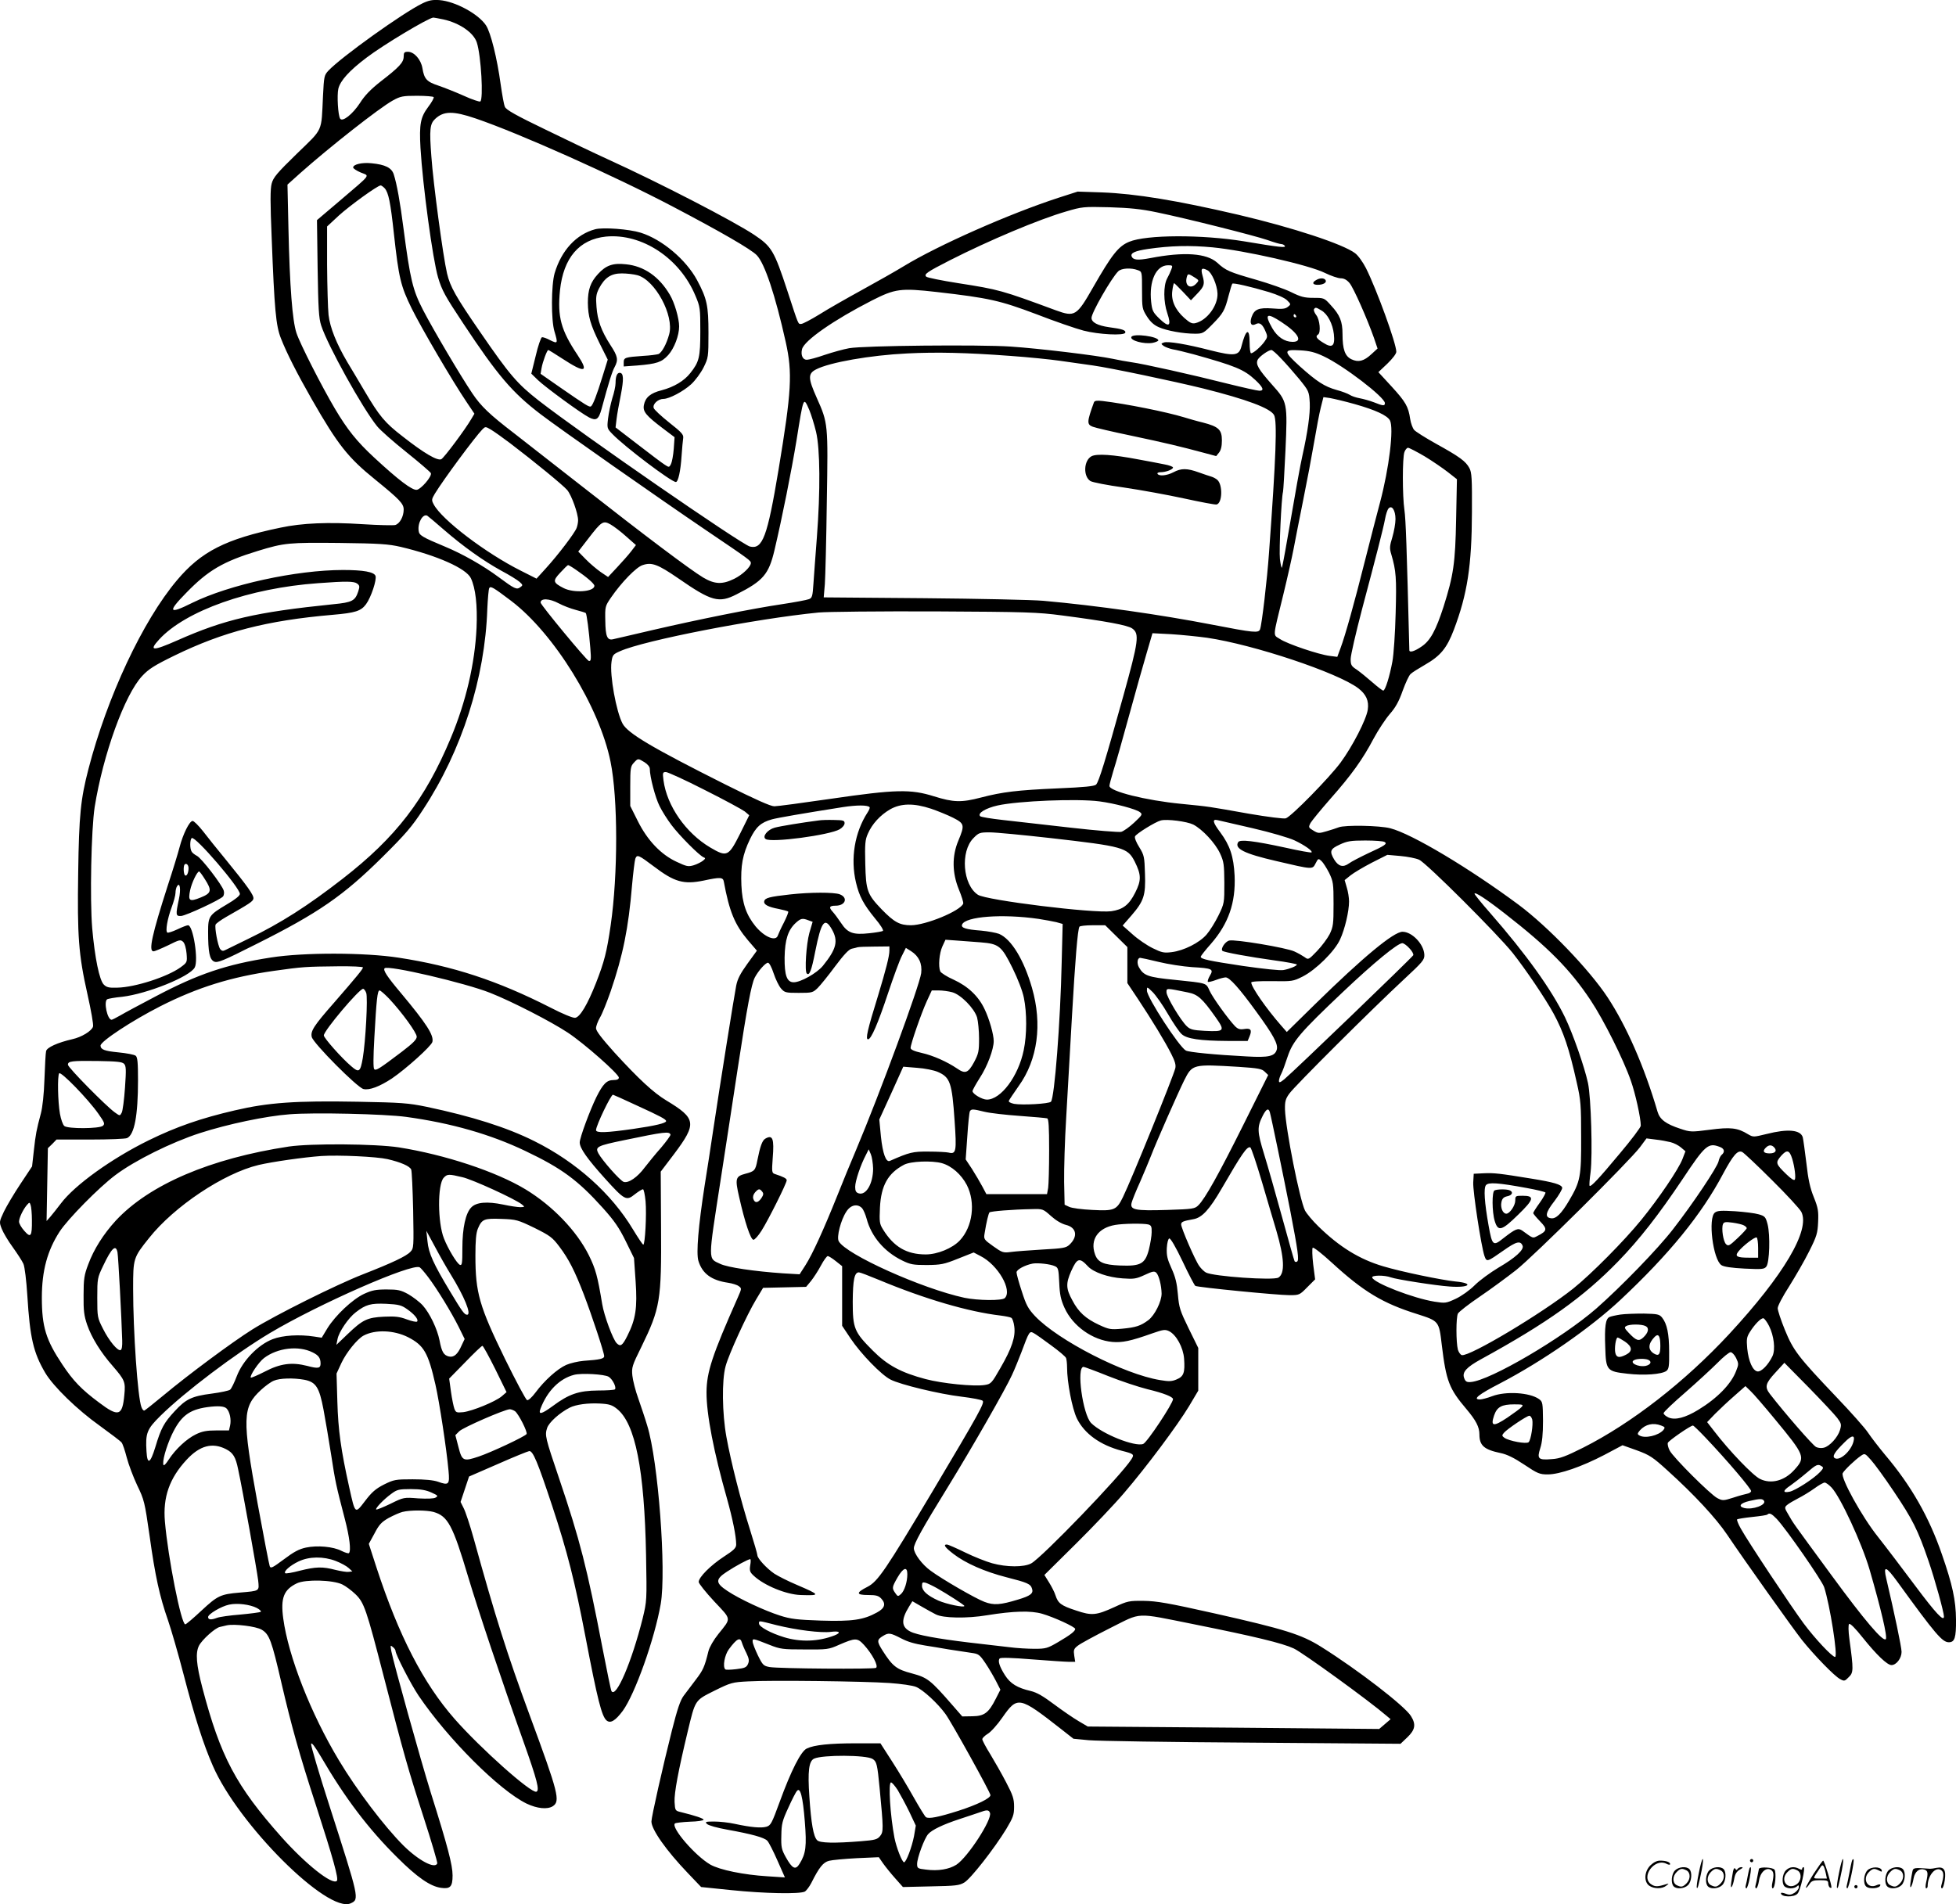
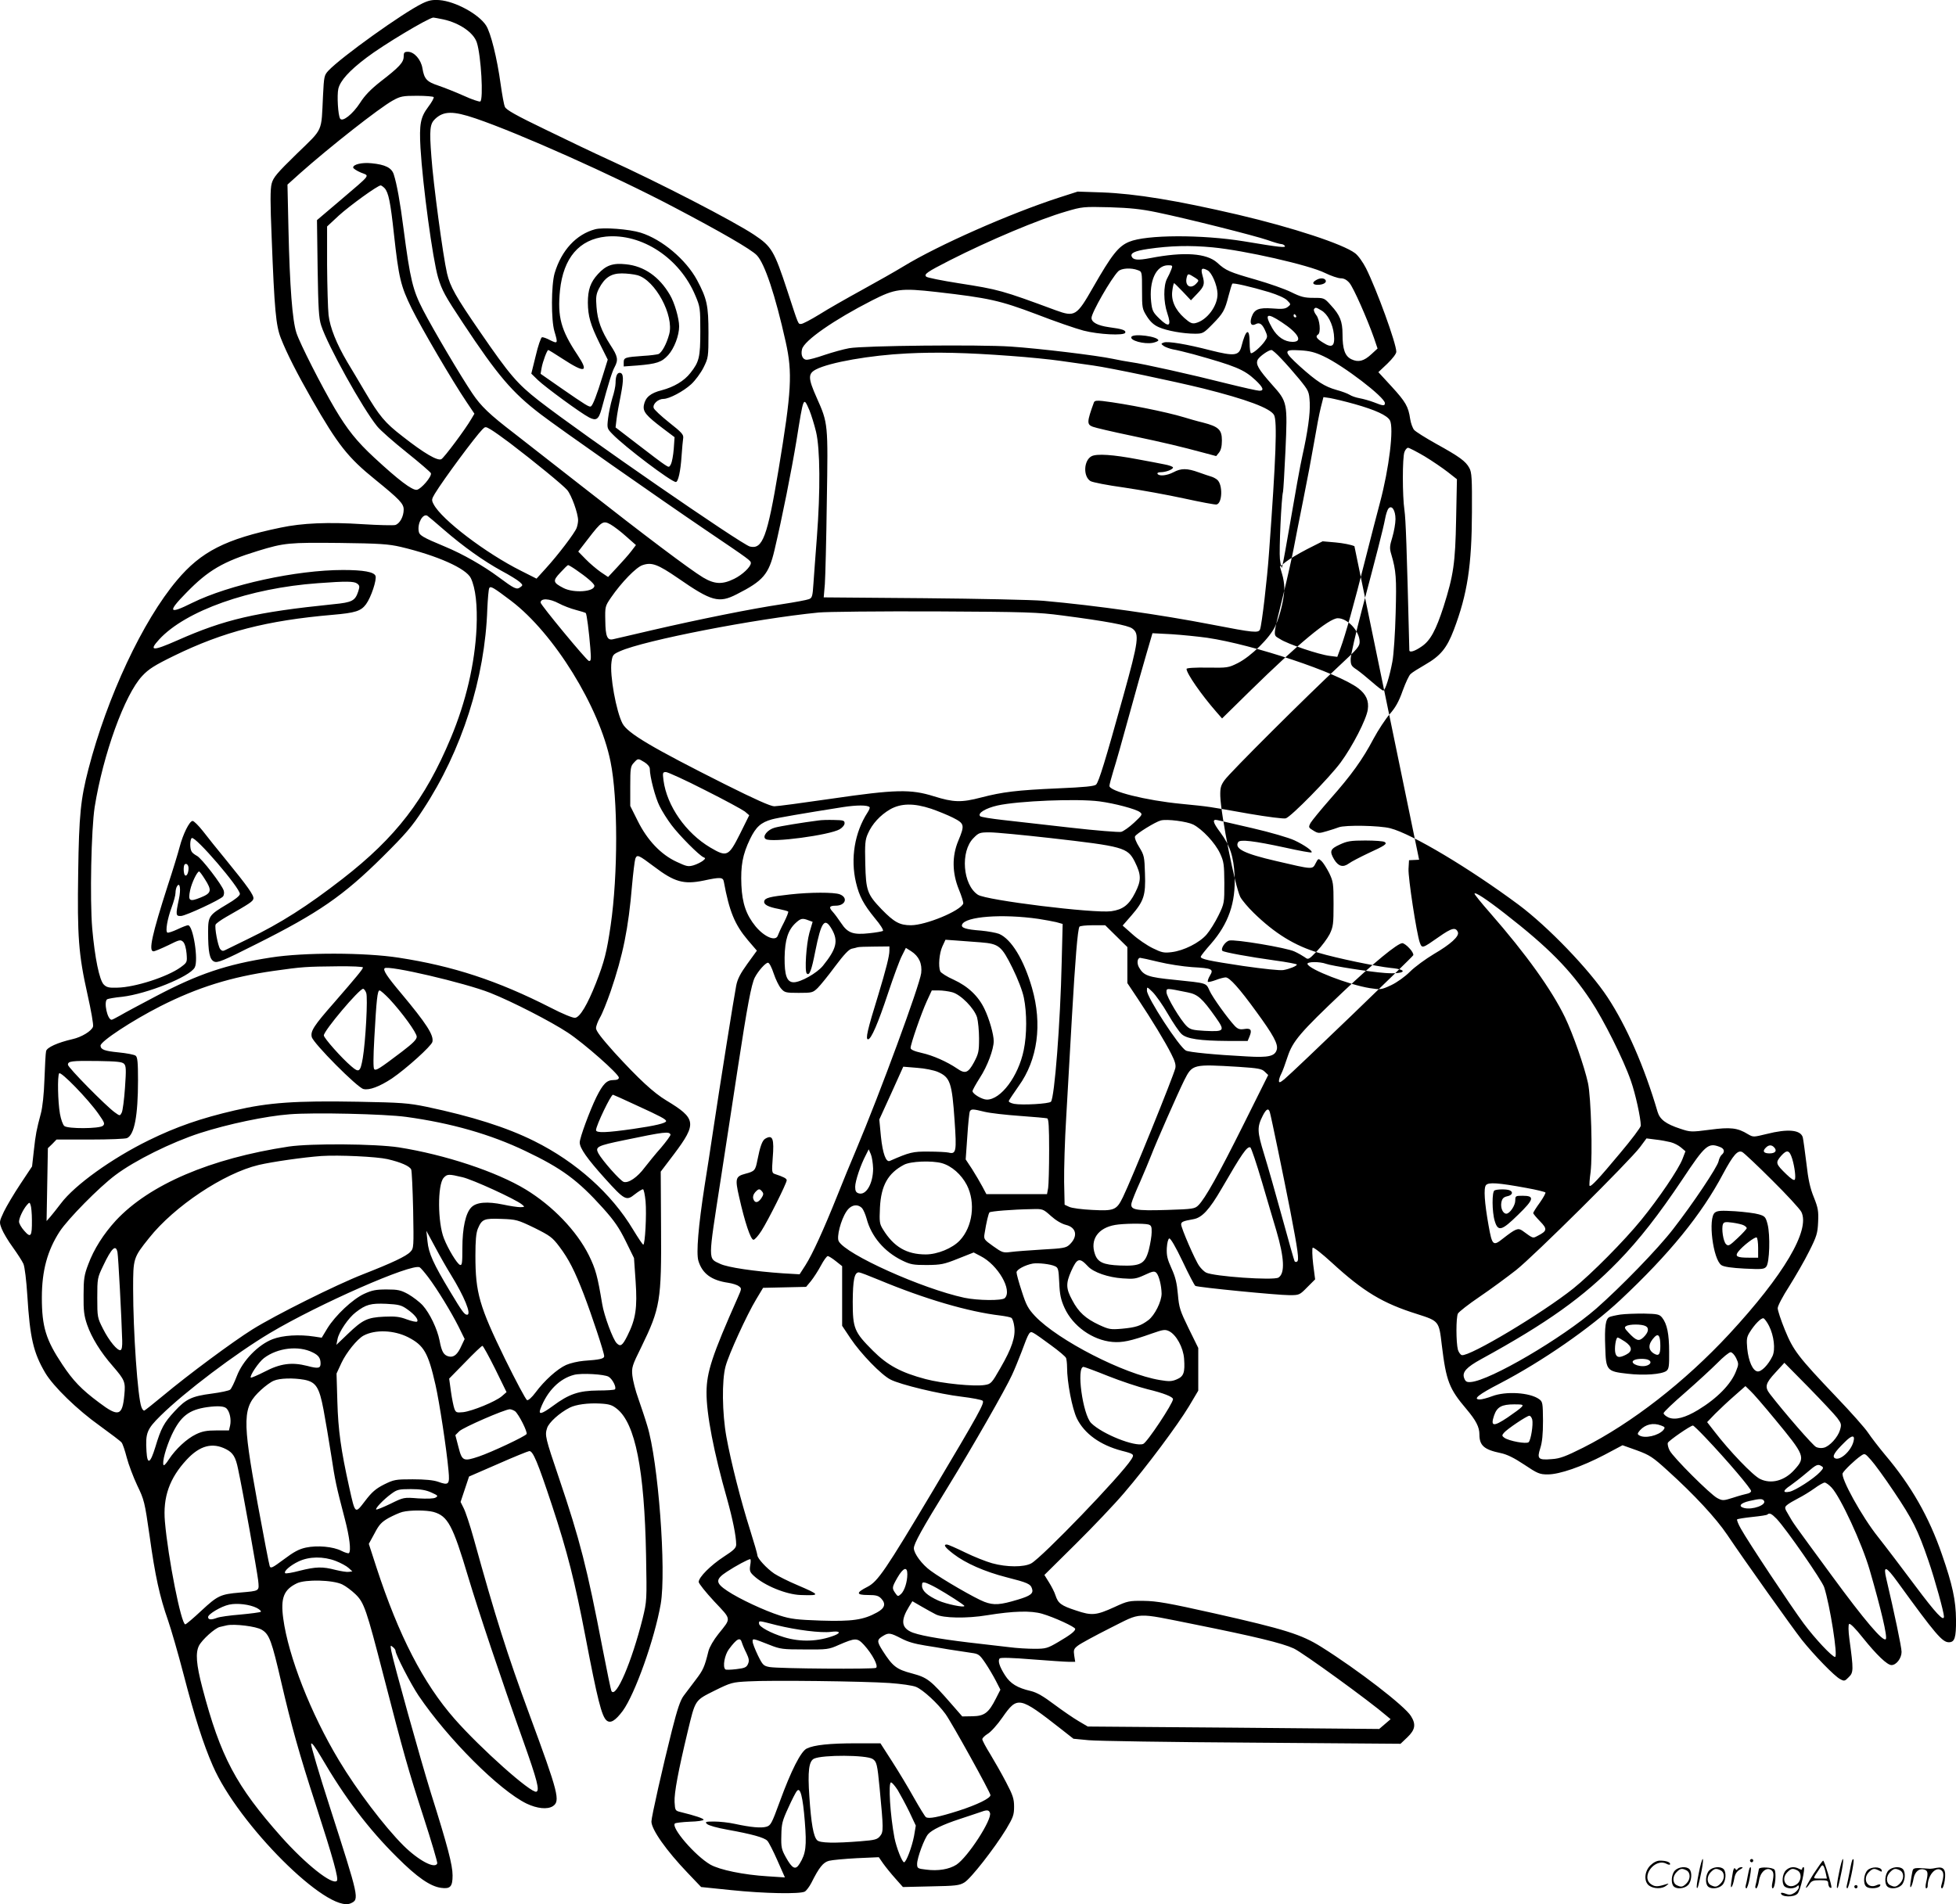
<svg xmlns="http://www.w3.org/2000/svg" version="1.0" viewBox="0 0 1200.07 1168.488" preserveAspectRatio="xMidYMid meet">
  <g transform="translate(-0.326,1168.778) scale(0.1,-0.1)" fill="#000000" stroke="none">
-     <path d="M2595 11667 c-118 -57 -498 -329 -577 -413 -26 -28 -27 -36 -33 -154 -11 -227 4 -196 -160 -355 -123 -120 -145 -146 -155 -184 -9 -33 -9 -116 0 -330 17 -445 26 -542 57 -620 36 -92 100 -217 189 -373 161 -281 222 -358 389 -493 150 -122 175 -148 175 -184 0 -43 -24 -87 -52 -95 -13 -3 -102 -1 -198 5 -213 14 -373 7 -505 -21 -338 -70 -488 -147 -636 -323 -210 -249 -428 -715 -543 -1158 -48 -185 -58 -283 -63 -634 -6 -393 2 -504 57 -749 22 -98 38 -188 34 -198 -8 -27 -71 -65 -126 -77 -91 -21 -158 -51 -162 -74 -3 -12 -7 -89 -10 -172 -3 -92 -12 -173 -22 -210 -27 -101 -32 -127 -43 -227 l-11 -98 -71 -107 c-40 -60 -85 -136 -102 -171 -29 -62 -29 -64 -13 -105 9 -23 39 -74 67 -112 28 -39 58 -85 66 -103 8 -19 18 -101 24 -195 16 -259 37 -350 110 -474 50 -84 197 -227 335 -325 66 -48 126 -93 133 -102 7 -8 21 -50 32 -93 11 -42 40 -119 64 -170 43 -89 46 -101 76 -310 34 -246 62 -373 113 -518 19 -55 62 -203 95 -330 68 -262 122 -431 180 -563 156 -360 705 -908 846 -844 54 25 53 27 -130 597 -64 198 -114 369 -113 380 2 14 21 -11 62 -80 145 -249 289 -440 466 -615 122 -122 203 -178 269 -187 57 -8 71 7 71 76 0 64 -30 179 -134 509 -65 210 -227 791 -242 868 -6 36 -6 38 9 25 10 -7 17 -18 17 -24 0 -22 94 -204 141 -274 180 -266 495 -581 663 -663 65 -31 128 -37 161 -16 47 31 35 79 -143 561 -138 375 -208 596 -342 1080 -23 83 -51 167 -62 188 l-19 38 26 78 26 78 177 77 c97 43 184 78 192 79 23 3 52 -67 141 -336 93 -281 140 -468 204 -802 74 -387 100 -490 130 -515 24 -20 54 -1 99 59 75 103 195 439 233 656 35 204 -15 877 -83 1095 -12 41 -37 115 -54 164 -18 49 -34 113 -37 142 -5 50 -2 61 55 176 116 238 124 285 121 734 l-2 342 82 108 c141 188 136 218 -48 329 -78 47 -168 130 -318 294 -77 86 -113 132 -113 149 0 13 11 42 24 65 14 23 43 96 66 162 75 220 109 385 131 650 7 77 16 150 20 163 11 28 19 24 115 -48 125 -95 182 -111 304 -86 102 22 119 21 124 -6 34 -184 67 -264 148 -360 l55 -64 -58 -80 c-44 -61 -61 -94 -69 -135 -13 -66 -100 -612 -140 -879 -16 -107 -40 -265 -54 -350 -38 -246 -52 -411 -38 -459 24 -79 80 -120 183 -135 26 -4 55 -13 65 -21 18 -13 18 -15 -5 -67 -159 -358 -192 -460 -193 -583 -1 -134 45 -371 126 -655 34 -122 56 -229 56 -280 0 -21 -14 -35 -76 -75 -81 -53 -154 -126 -154 -155 0 -9 43 -63 95 -119 108 -115 106 -100 26 -200 -29 -36 -55 -81 -61 -105 -24 -98 -33 -117 -78 -176 -26 -34 -59 -78 -74 -98 -21 -28 -39 -82 -72 -212 -57 -226 -126 -532 -126 -560 0 -49 91 -178 222 -315 l83 -87 185 -19 c203 -21 420 -25 451 -9 10 6 28 30 40 53 48 96 73 127 109 136 19 5 96 12 170 16 l135 6 27 -39 c15 -21 48 -62 74 -91 l47 -53 171 4 c151 3 175 5 206 24 39 23 183 207 257 328 42 71 48 86 48 137 0 48 -7 70 -49 150 -27 52 -71 129 -97 172 -27 43 -49 85 -49 92 0 7 15 22 33 33 18 10 59 55 90 100 93 133 103 131 361 -71 l75 -59 93 -9 c51 -5 503 -12 1003 -15 l911 -7 42 40 c48 46 54 79 22 130 -37 61 -326 284 -551 425 -121 76 -223 108 -654 205 -285 64 -355 76 -435 77 -90 1 -99 -1 -179 -38 -112 -51 -139 -54 -236 -21 -92 30 -110 44 -126 93 -6 20 -25 56 -40 80 l-28 45 193 191 c106 105 239 245 295 311 140 163 329 417 399 533 l57 96 0 131 0 131 -59 120 c-53 109 -59 127 -66 209 -6 69 -15 106 -39 159 -26 57 -31 80 -29 125 2 32 8 56 15 59 8 2 39 -51 82 -141 37 -79 73 -147 78 -150 14 -9 504 -57 577 -57 61 0 63 1 110 49 l48 48 -12 93 c-6 51 -7 97 -3 101 5 5 58 -37 118 -92 194 -178 312 -249 523 -315 134 -43 134 -43 151 -189 27 -223 45 -269 152 -395 58 -69 79 -109 79 -155 0 -68 29 -93 130 -114 39 -8 82 -29 145 -71 82 -55 95 -60 144 -60 73 0 210 48 348 120 l111 59 87 -31 c79 -29 98 -41 189 -124 164 -148 298 -293 366 -394 109 -162 400 -571 458 -645 76 -95 201 -224 235 -241 25 -14 29 -13 53 12 29 28 30 43 4 233 -7 52 -7 88 -2 93 6 6 38 -26 84 -84 85 -106 150 -168 176 -168 30 0 62 42 62 81 0 29 -45 242 -93 446 -21 87 -4 83 69 -18 232 -320 274 -369 314 -369 36 0 45 28 44 139 -1 119 -22 215 -86 399 -79 230 -189 423 -349 612 -39 47 -86 108 -104 135 -18 28 -106 127 -195 220 -235 247 -264 285 -316 412 -24 59 -44 119 -44 133 0 14 31 73 71 135 38 61 94 157 122 214 47 93 52 112 55 180 3 66 0 86 -26 151 -23 56 -35 110 -46 210 -9 74 -19 145 -22 158 -13 47 -92 54 -222 21 -82 -20 -82 -20 -115 -1 -63 39 -107 44 -234 27 -114 -15 -120 -14 -180 6 -89 29 -126 57 -140 104 -81 277 -191 527 -307 703 -112 170 -365 433 -546 568 -299 222 -654 435 -787 469 -64 17 -277 21 -316 6 -13 -5 -46 -16 -74 -24 -47 -14 -53 -14 -82 4 -30 18 -31 20 -17 47 9 15 63 81 120 146 131 148 199 243 266 370 29 54 74 122 100 152 35 40 56 77 79 143 18 49 39 95 49 103 9 9 49 34 89 57 94 54 133 101 176 214 83 219 110 394 111 722 1 207 -1 244 -16 271 -22 41 -60 69 -203 148 -66 37 -127 75 -136 86 -9 11 -20 41 -24 67 -11 76 -28 105 -114 199 l-81 88 55 52 c32 31 55 61 55 73 0 51 -120 381 -186 513 -19 37 -48 78 -67 92 -74 56 -381 157 -717 236 -378 88 -628 129 -835 137 l-150 5 -115 -37 c-302 -98 -741 -292 -954 -422 -49 -30 -164 -95 -255 -145 -91 -50 -209 -117 -261 -150 -52 -32 -102 -58 -111 -58 -20 0 -14 -14 -85 203 -81 246 -96 272 -204 344 -128 85 -581 319 -895 462 -77 35 -249 117 -382 182 -183 88 -245 123 -252 141 -6 12 -17 75 -26 138 -22 161 -61 318 -90 362 -46 70 -188 147 -285 155 -44 3 -65 -1 -105 -20z m127 -98 c101 -22 188 -82 207 -143 26 -81 41 -348 21 -361 -5 -3 -51 12 -101 35 -49 22 -120 50 -155 62 -73 24 -88 41 -99 107 -9 54 -51 101 -89 101 -22 0 -26 -5 -26 -29 0 -36 -27 -65 -141 -153 -61 -48 -98 -86 -127 -132 -45 -69 -108 -119 -122 -96 -13 21 -20 143 -11 183 12 50 67 111 173 191 102 78 381 245 410 246 4 0 31 -5 60 -11z m-58 -477 c3 -5 -12 -32 -34 -61 -47 -63 -55 -105 -47 -250 14 -234 75 -684 108 -796 24 -80 43 -114 153 -280 213 -322 302 -426 476 -559 115 -88 720 -512 1018 -714 266 -180 271 -184 272 -199 0 -23 -51 -72 -102 -97 -73 -36 -120 -34 -191 8 -81 49 -360 259 -732 551 -176 138 -367 287 -425 332 -154 118 -206 168 -259 247 -72 107 -237 386 -302 511 -63 122 -79 186 -120 500 -21 164 -41 274 -60 333 -13 40 -52 60 -137 68 -58 6 -112 -7 -112 -26 0 -6 21 -20 47 -31 55 -23 70 -3 -130 -174 l-139 -118 4 -296 c4 -248 7 -305 22 -351 40 -123 253 -507 343 -618 19 -24 101 -96 181 -160 80 -64 147 -122 149 -128 7 -20 -61 -99 -87 -102 -29 -3 -112 60 -261 198 -107 99 -165 172 -241 300 -81 137 -215 400 -236 465 -25 76 -41 283 -49 640 l-6 270 79 71 c179 159 484 399 567 445 47 26 61 29 149 29 53 0 99 -4 102 -8z m257 -131 c265 -90 847 -350 1212 -542 297 -156 478 -261 513 -297 49 -50 114 -246 178 -533 42 -190 36 -300 -44 -783 -69 -414 -98 -491 -176 -472 -53 14 -1023 684 -1296 896 -131 103 -176 154 -360 422 -149 216 -183 277 -202 358 -25 107 -85 556 -96 716 -13 168 -9 202 23 232 52 49 110 50 248 3z m-558 -428 c24 -27 36 -86 57 -280 30 -273 42 -321 109 -458 60 -121 250 -446 338 -576 l47 -70 -19 -32 c-35 -61 -166 -237 -184 -247 -23 -12 -106 36 -238 140 -109 84 -142 124 -233 278 -35 59 -82 139 -106 178 -66 112 -106 211 -115 289 -4 38 -8 176 -9 307 l0 236 72 67 c66 60 238 185 257 185 4 0 15 -8 24 -17z m4737 -148 c189 -39 600 -143 679 -170 39 -14 77 -25 85 -25 8 0 18 -5 22 -11 8 -13 -30 -9 -251 28 -258 42 -599 41 -704 -3 -66 -27 -107 -80 -221 -279 -101 -177 -112 -184 -230 -141 -330 122 -347 127 -597 166 -102 16 -191 34 -197 40 -15 15 3 28 144 100 244 124 548 252 714 300 98 29 106 30 266 26 127 -4 194 -11 290 -31z m342 -215 c198 -19 594 -109 690 -157 37 -18 81 -33 97 -33 20 0 37 -9 54 -29 25 -30 108 -218 150 -337 l22 -65 -37 -34 c-47 -44 -81 -52 -123 -32 -40 19 -55 61 -55 155 0 77 -16 117 -71 176 -41 46 -42 46 -108 46 -55 0 -77 6 -136 35 -38 19 -135 53 -215 76 -164 47 -186 56 -239 105 -65 58 -203 68 -410 28 -79 -15 -106 -12 -115 11 -7 20 20 33 100 45 138 20 257 23 396 10z m-252 -135 c-5 -14 -17 -40 -27 -58 -22 -43 -22 -141 2 -211 27 -80 11 -91 -48 -34 -40 39 -45 49 -51 103 -14 128 30 225 104 225 27 0 29 -2 20 -25z m-206 -5 c26 -9 26 -10 26 -123 0 -109 1 -115 30 -161 21 -33 43 -53 73 -66 49 -22 150 -40 222 -40 48 0 53 3 107 58 66 67 76 85 99 175 10 38 20 71 23 74 6 6 109 -17 226 -52 51 -16 95 -35 110 -50 24 -24 24 -25 5 -40 -16 -13 -36 -15 -95 -10 -85 6 -111 -5 -128 -53 -13 -39 -2 -58 26 -43 24 13 42 -1 61 -48 12 -27 11 -34 -8 -60 -23 -32 -68 -71 -82 -71 -5 0 -9 29 -9 65 0 95 -23 84 -50 -22 -15 -59 -43 -62 -190 -25 -147 38 -262 57 -286 48 -19 -7 -19 -8 0 -22 11 -7 36 -16 55 -20 20 -3 77 -17 126 -30 258 -72 310 -93 380 -158 49 -46 56 -66 25 -66 -12 0 -101 20 -198 44 -213 54 -518 122 -587 131 -27 4 -79 13 -115 21 -100 21 -447 63 -625 75 -192 13 -902 6 -992 -10 -34 -6 -102 -25 -150 -41 -48 -17 -98 -30 -110 -30 -25 0 -38 29 -29 65 13 53 196 180 429 299 142 72 175 77 397 52 322 -37 388 -52 611 -136 113 -44 244 -89 290 -101 93 -24 249 -32 256 -13 5 15 -16 23 -100 34 -70 10 -107 30 -107 57 0 32 121 243 164 286 19 19 79 23 120 7z m428 -1 c26 -14 59 -90 61 -142 3 -74 -64 -165 -135 -182 -21 -5 -34 1 -69 32 -57 51 -82 110 -73 168 3 25 8 45 11 45 2 0 26 -24 53 -52 l50 -53 40 42 c42 44 46 58 31 110 -12 43 -5 51 31 32z m-74 -47 c21 -14 22 -16 6 -33 -35 -39 -73 -16 -60 36 7 26 8 26 54 -3z m772 -199 c39 -22 70 -83 77 -146 8 -74 -10 -88 -66 -52 -41 25 -49 39 -31 50 18 11 11 91 -11 119 -11 14 -17 30 -14 36 8 13 12 13 45 -7z m-155 -33 c3 -5 1 -10 -4 -10 -6 0 -11 5 -11 10 0 6 2 10 4 10 3 0 8 -4 11 -10z m-89 -39 c103 -67 133 -121 68 -121 -49 0 -94 30 -125 84 -50 88 -35 98 57 37z m-2 -224 c28 -29 78 -86 111 -126 58 -72 60 -75 64 -145 3 -67 -12 -176 -45 -324 -14 -62 -40 -207 -94 -520 -15 -89 -30 -165 -32 -168 -3 -2 -8 21 -12 53 -6 53 9 378 19 413 2 8 9 122 15 253 13 295 12 299 -82 404 -86 97 -102 126 -88 154 11 20 66 59 84 59 6 0 33 -24 60 -53z m261 14 c120 -56 375 -251 375 -287 0 -18 -10 -18 -67 5 -26 10 -66 21 -88 25 -22 4 -49 13 -61 21 -11 7 -47 21 -81 30 -74 21 -120 51 -224 144 -103 94 -103 105 -1 99 61 -3 94 -12 147 -37z m-1925 3 c113 -8 250 -22 305 -30 55 -8 147 -21 205 -29 107 -15 496 -97 675 -141 267 -67 412 -121 435 -163 20 -38 12 -258 -31 -846 -11 -159 -44 -441 -55 -469 -9 -24 -38 -21 -296 29 -315 61 -707 117 -1033 146 -66 6 -396 13 -734 16 l-614 5 7 82 c3 44 9 272 12 506 8 480 8 480 -62 637 -54 121 -54 148 -4 174 83 43 332 87 560 98 179 9 363 5 630 -15z m2115 -296 c127 -36 199 -69 216 -100 25 -47 -5 -294 -61 -504 -17 -63 -58 -222 -91 -352 -68 -271 -122 -463 -151 -541 l-20 -54 -47 6 c-66 8 -259 73 -304 103 -45 29 -47 0 20 274 25 102 53 228 63 280 10 52 36 187 59 300 23 113 53 273 67 355 14 83 32 178 41 213 l16 63 41 -6 c22 -4 91 -20 151 -37z m-3346 -37 c11 -27 30 -87 41 -133 25 -105 27 -362 5 -648 -8 -107 -18 -235 -21 -283 -5 -78 -8 -89 -28 -96 -12 -5 -87 -19 -166 -31 -183 -27 -510 -93 -795 -159 -121 -28 -230 -54 -241 -56 -35 -8 -46 18 -47 113 -2 88 -1 90 35 143 64 93 155 187 194 199 56 19 93 5 217 -80 206 -143 251 -155 360 -99 162 82 197 122 232 271 48 204 103 480 135 673 44 275 42 270 79 186z m-1836 -203 c151 -115 323 -256 350 -287 27 -32 67 -144 67 -186 0 -13 -4 -34 -9 -47 -12 -32 -115 -167 -188 -247 l-58 -64 -95 48 c-216 108 -487 314 -536 408 -14 26 -13 31 7 65 55 90 247 349 292 395 18 18 19 18 53 -2 20 -12 72 -49 117 -83z m5610 -80 c48 -29 112 -73 143 -97 l56 -44 -5 -246 c-5 -269 -16 -343 -77 -536 -47 -145 -81 -208 -134 -244 -43 -30 -76 -40 -76 -23 -16 641 -22 803 -30 859 -13 88 -13 324 0 357 5 14 15 26 22 26 7 0 53 -24 101 -52z m-178 -386 c0 -26 -9 -76 -19 -110 -17 -55 -18 -69 -7 -105 30 -102 33 -146 27 -362 -3 -121 -12 -255 -20 -297 -17 -92 -44 -178 -56 -178 -5 0 -35 23 -67 51 -32 28 -75 63 -95 77 -34 22 -38 29 -38 66 0 23 32 161 70 306 88 331 129 490 141 553 5 28 14 56 21 64 20 24 43 -10 43 -65z m-5836 -67 c118 -102 240 -189 351 -250 49 -26 99 -57 111 -68 21 -19 21 -21 4 -33 -22 -16 -35 -10 -132 62 -94 70 -222 143 -331 188 -137 57 -157 69 -160 95 -8 50 26 109 53 94 7 -5 54 -44 104 -88z m1117 -40 l59 -52 -29 -38 c-16 -21 -55 -65 -86 -98 l-56 -60 -46 31 c-24 17 -66 52 -91 78 l-46 47 61 79 c83 108 92 113 138 87 21 -12 64 -45 96 -74z m-1385 -63 c224 -53 402 -132 431 -192 29 -61 41 -166 35 -305 -10 -218 -65 -454 -158 -676 -158 -378 -337 -610 -664 -864 -215 -167 -379 -272 -580 -369 -66 -32 -129 -63 -139 -68 -15 -8 -22 -6 -32 6 -14 20 -35 131 -28 150 3 7 32 28 65 47 144 82 164 95 167 112 4 20 -35 75 -168 238 -52 63 -116 143 -142 177 -27 34 -55 62 -63 62 -19 0 -59 -80 -80 -161 -9 -35 -41 -140 -72 -234 -97 -302 -120 -405 -88 -405 8 0 48 17 90 37 70 35 76 36 92 21 10 -10 18 -39 21 -72 4 -54 4 -54 -38 -85 -81 -58 -278 -122 -387 -124 -51 -2 -66 2 -83 19 -27 27 -55 164 -71 345 -15 180 -6 607 15 744 52 324 184 690 292 805 39 42 75 65 198 125 300 146 565 215 971 250 139 12 173 23 204 65 31 42 67 151 58 174 -9 24 -74 36 -199 36 -287 0 -699 -90 -926 -202 -144 -72 -153 -57 -36 62 135 139 227 192 439 257 163 50 191 52 500 49 248 -3 302 -7 376 -24z m1075 -140 c66 -45 114 -86 114 -99 0 -37 -126 -46 -189 -14 -66 34 -68 44 -20 95 23 25 44 46 48 46 3 0 24 -12 47 -28z m-1342 -85 c16 -12 17 -18 7 -49 -19 -57 -37 -67 -152 -78 -478 -49 -667 -93 -958 -222 -152 -67 -177 -66 -111 6 162 176 554 315 974 345 174 13 221 12 240 -2z m946 -107 c262 -199 541 -650 609 -986 46 -225 46 -693 1 -1004 -24 -165 -39 -223 -90 -354 -52 -132 -98 -210 -128 -214 -13 -2 -77 24 -152 63 -324 165 -598 255 -931 306 -206 32 -581 33 -784 1 -272 -42 -446 -101 -704 -237 -97 -51 -196 -104 -221 -119 -25 -14 -48 -26 -52 -26 -26 0 -50 111 -27 126 6 3 47 11 92 15 152 18 415 123 445 180 24 44 -10 259 -41 259 -7 0 -36 -11 -65 -25 -30 -14 -58 -23 -62 -20 -13 8 0 84 26 154 13 35 24 75 24 90 0 14 4 33 10 41 17 27 24 -19 11 -79 -21 -99 -20 -106 14 -104 32 3 239 99 257 120 5 7 8 23 4 35 -9 34 -137 201 -165 214 -13 7 -28 18 -32 26 -12 18 -11 76 1 83 22 13 295 -305 295 -343 0 -11 -30 -35 -80 -64 -109 -65 -115 -73 -115 -168 0 -125 9 -170 37 -183 21 -9 52 3 256 106 384 192 537 298 778 537 140 139 180 185 248 290 238 362 380 807 394 1231 3 64 8 122 12 128 8 14 24 5 135 -79z m292 -15 c26 -14 73 -32 104 -40 31 -8 59 -17 61 -19 6 -5 20 -114 28 -214 6 -72 4 -83 -9 -80 -14 3 -296 344 -296 358 0 28 54 26 112 -5z m3088 -74 c269 -35 403 -60 430 -80 45 -32 39 -76 -54 -411 -112 -403 -151 -530 -168 -547 -11 -10 -69 -16 -234 -23 -251 -11 -340 -22 -471 -56 -122 -32 -170 -30 -289 7 -143 45 -235 43 -633 -15 -172 -25 -328 -46 -347 -46 -23 0 -117 42 -301 134 -448 225 -597 313 -630 373 -39 73 -80 299 -68 379 6 43 10 47 53 66 147 66 831 199 1217 237 50 5 369 8 710 7 570 -3 633 -5 785 -25z m890 -137 c285 -42 801 -214 927 -310 48 -37 66 -77 58 -131 -9 -61 -94 -226 -167 -325 -69 -93 -303 -332 -336 -342 -12 -4 -113 9 -224 28 -260 46 -237 43 -418 61 -217 21 -440 77 -440 110 0 8 11 49 24 92 14 43 57 195 96 338 39 143 88 316 108 384 l36 123 116 -6 c63 -4 162 -14 220 -22z m-3452 -764 c19 -12 32 -28 32 -40 0 -49 34 -178 60 -229 15 -31 48 -83 73 -116 47 -63 171 -188 197 -198 13 -5 12 -8 -5 -22 -11 -8 -36 -21 -56 -27 -34 -10 -44 -7 -104 21 -96 44 -180 132 -239 251 l-46 92 0 121 c0 110 2 123 22 144 26 28 25 28 66 3z m369 -170 c120 -60 230 -120 246 -132 l27 -23 -57 -115 c-70 -139 -80 -143 -182 -83 -150 89 -266 255 -287 412 -6 47 -5 51 15 51 11 0 119 -49 238 -110z m2422 -70 c92 -12 224 -47 248 -66 17 -13 15 -17 -35 -64 -29 -27 -65 -53 -80 -57 -15 -3 -155 8 -312 26 -157 18 -343 39 -415 47 -71 8 -133 18 -138 23 -18 18 32 49 107 66 127 28 488 43 625 25z m-1411 -35 c4 -3 -2 -18 -12 -33 -79 -122 -106 -282 -71 -430 20 -84 46 -133 116 -219 34 -40 55 -74 49 -78 -5 -3 -43 -10 -83 -14 -99 -11 -133 1 -173 62 -18 27 -41 58 -53 71 -24 26 -19 36 19 36 61 0 78 50 25 70 -35 13 -180 13 -305 -1 -125 -14 -154 -21 -158 -42 -4 -20 24 -35 89 -47 29 -6 55 -13 58 -16 3 -3 -9 -33 -26 -67 -18 -34 -34 -70 -37 -79 -12 -40 -82 -11 -137 55 -57 70 -82 141 -87 252 -5 121 7 188 53 284 36 74 66 102 135 121 32 9 194 37 435 75 85 13 150 13 163 0z m378 -10 c41 -14 102 -39 134 -55 71 -36 73 -45 33 -141 -40 -95 -38 -198 3 -299 17 -41 29 -80 27 -87 -17 -45 -230 -133 -321 -133 -69 0 -103 19 -180 98 -88 92 -96 114 -100 278 -3 124 -1 148 16 186 26 60 76 114 136 149 67 38 146 39 252 4z m1608 -97 c56 -29 135 -113 165 -178 23 -50 25 -67 26 -180 0 -123 0 -126 -36 -200 -20 -41 -53 -94 -73 -117 -44 -51 -140 -99 -214 -108 -47 -6 -61 -3 -116 24 -35 17 -91 55 -124 85 l-61 54 54 62 c76 88 88 123 83 257 -3 103 -5 113 -35 162 -18 28 -30 58 -26 66 6 16 124 89 158 98 38 10 160 -6 199 -25z m366 -23 c108 -25 221 -58 255 -74 62 -29 114 -66 105 -74 -3 -3 -75 10 -160 29 -194 42 -279 52 -290 34 -25 -40 38 -71 233 -116 227 -53 222 -53 242 -14 16 31 17 31 36 14 10 -9 31 -42 47 -73 25 -53 27 -64 27 -191 0 -123 -2 -139 -24 -185 -14 -27 -49 -74 -78 -104 -51 -53 -53 -54 -75 -37 -13 9 -41 25 -63 35 -49 23 -365 76 -400 67 -25 -6 -54 -50 -42 -63 10 -9 163 -37 321 -59 75 -10 136 -22 136 -25 0 -9 -44 -27 -82 -34 -20 -4 -122 7 -248 25 -212 32 -260 42 -260 57 1 5 28 40 62 78 109 125 153 253 146 419 -6 118 -28 185 -88 266 -46 61 -51 83 -17 75 12 -3 110 -25 217 -50z m-1242 -60 c447 -51 473 -58 517 -144 41 -82 41 -116 3 -191 -38 -76 -76 -104 -147 -114 -107 -14 -766 67 -818 101 -93 61 -109 266 -27 348 32 33 39 35 100 35 36 0 203 -16 372 -35z m2050 -24 c19 -11 3 -22 -102 -70 -48 -23 -101 -50 -117 -62 -36 -26 -64 -18 -90 24 -30 51 -25 65 34 92 45 21 67 25 157 25 58 0 111 -4 118 -9z m212 -109 c44 -19 482 -457 574 -572 79 -100 199 -277 251 -372 61 -113 95 -212 142 -423 25 -109 27 -139 27 -335 1 -242 -4 -271 -74 -390 -47 -80 -80 -113 -111 -108 -39 5 -34 35 21 105 28 37 49 74 48 82 -4 20 -52 34 -188 56 -196 32 -231 36 -293 33 l-62 -3 -3 -53 c-3 -54 49 -394 69 -452 14 -38 15 -37 118 35 78 55 103 61 116 28 9 -25 -45 -74 -148 -134 -50 -30 -116 -78 -146 -108 -31 -31 -80 -66 -116 -83 -60 -28 -65 -28 -130 -18 -131 21 -371 114 -383 148 -5 15 75 16 115 1 33 -12 272 -50 361 -56 121 -9 152 20 35 31 -87 9 -333 60 -443 93 -146 43 -269 119 -398 245 -35 34 -71 77 -82 97 -33 66 -119 501 -123 620 -1 49 3 65 26 97 29 43 513 525 706 704 112 104 124 118 123 148 -2 65 -75 142 -134 142 -54 0 -241 -155 -537 -445 l-173 -170 -35 40 c-91 104 -183 236 -183 264 0 6 51 9 128 8 123 -2 129 -1 187 28 81 41 197 155 230 228 29 62 55 172 55 233 0 22 -6 61 -14 86 l-13 45 36 29 c20 16 79 51 131 78 l95 48 80 -7 c44 -4 96 -14 115 -23z m-7550 -52 c0 -28 -11 -51 -21 -44 -10 6 -12 57 -3 67 11 10 24 -3 24 -23z m100 -67 c45 -70 41 -86 -26 -113 -69 -28 -78 -21 -64 46 10 46 43 114 55 114 3 0 19 -21 35 -47z m7977 -212 c266 -207 400 -343 525 -531 80 -120 202 -364 247 -494 28 -79 61 -229 61 -276 0 -10 -58 -87 -129 -171 -129 -155 -177 -206 -185 -198 -3 2 0 40 6 84 13 105 3 459 -16 547 -22 101 -92 301 -141 403 -82 169 -237 386 -459 640 -53 60 -96 114 -96 118 0 15 73 -33 187 -122z m-2862 -32 c39 -6 87 -15 109 -20 l39 -11 -6 -236 c-8 -367 -44 -833 -66 -855 -13 -13 -175 -22 -226 -13 -23 5 -35 12 -32 19 3 7 30 47 60 90 117 162 146 380 82 602 -50 174 -127 300 -202 332 -18 7 -68 16 -110 20 -94 7 -125 17 -117 37 19 50 248 67 469 35z m-1411 -9 l25 -9 -20 -68 c-19 -69 -30 -235 -16 -249 16 -16 29 17 52 135 37 185 58 213 102 136 41 -72 28 -121 -55 -224 -37 -45 -136 -101 -179 -101 -42 0 -57 42 -56 152 2 110 21 169 69 213 30 27 40 30 78 15z m1888 -97 l68 -67 0 -111 0 -110 66 -99 c83 -125 166 -261 204 -337 22 -43 29 -67 24 -87 -14 -55 -266 -677 -321 -790 -39 -80 -53 -86 -188 -79 -63 3 -126 11 -142 19 l-28 13 -3 140 c-1 77 4 257 13 400 8 143 24 420 35 615 20 349 35 534 46 551 3 5 40 9 82 9 l76 0 68 -67z m-831 -38 c111 -9 127 -22 194 -157 33 -67 62 -142 70 -183 19 -92 19 -227 -1 -322 -33 -160 -140 -303 -226 -303 -29 0 -88 35 -88 52 0 7 21 44 45 82 46 70 85 175 85 225 0 41 -27 136 -56 196 -37 79 -101 140 -190 181 -41 18 -78 42 -82 51 -13 32 -6 111 13 153 l19 41 70 -5 c39 -3 105 -8 147 -11z m2629 -36 c16 -16 27 -36 24 -43 -5 -12 -732 -712 -791 -761 -26 -21 -33 -23 -33 -10 0 9 6 28 14 43 8 15 25 62 39 105 32 96 76 148 340 398 189 179 335 299 364 299 8 0 28 -14 43 -31z m-3190 -15 c0 -33 -21 -115 -69 -274 -66 -213 -79 -270 -62 -270 19 0 61 97 123 284 33 99 71 203 85 229 l24 48 32 -20 c48 -31 69 -76 62 -135 -10 -76 -250 -730 -400 -1086 -31 -72 -82 -197 -115 -280 -83 -207 -152 -359 -195 -426 l-36 -56 -102 6 c-174 12 -339 36 -385 58 -76 36 -76 7 3 518 29 190 77 498 105 685 58 380 83 512 104 554 22 42 66 91 81 91 8 0 23 -29 35 -66 12 -36 32 -77 45 -92 22 -25 28 -27 108 -27 82 0 87 1 117 30 17 17 65 76 107 133 54 72 84 104 102 108 14 3 31 7 36 9 6 2 52 4 103 4 l92 1 0 -26z m1652 -69 c57 -14 149 -28 205 -32 125 -7 134 -12 109 -53 -10 -17 -15 -34 -12 -37 3 -3 25 2 49 11 23 9 51 16 60 16 24 0 84 -67 187 -209 106 -145 135 -199 127 -233 -11 -42 -50 -51 -184 -43 -195 10 -356 26 -374 36 -41 22 -239 326 -239 368 0 25 0 25 35 -9 19 -19 62 -79 94 -135 32 -55 70 -111 84 -123 31 -29 113 -41 283 -42 l122 0 12 29 c16 39 7 51 -34 44 -26 -4 -38 0 -56 18 -42 44 -138 177 -156 218 -22 48 -12 45 -214 66 -164 16 -190 26 -219 77 -14 25 -10 58 8 58 5 0 56 -11 113 -25z m-4882 -34 c0 -10 -38 -56 -177 -216 -124 -141 -146 -175 -137 -211 10 -39 279 -310 317 -319 36 -9 99 15 175 65 88 60 241 198 248 224 10 41 -36 112 -193 300 -86 102 -111 141 -100 152 20 21 495 -90 648 -151 134 -53 373 -176 476 -244 100 -66 313 -254 313 -276 0 -10 -11 -15 -33 -15 -41 0 -64 -23 -105 -105 -40 -82 -102 -249 -102 -278 0 -35 46 -100 154 -220 122 -135 132 -140 184 -98 22 17 44 31 50 31 5 0 12 -33 16 -74 7 -80 -3 -266 -14 -266 -4 0 -32 42 -63 93 -132 220 -348 414 -605 542 -170 85 -383 152 -662 211 -113 23 -153 26 -420 31 -383 7 -551 -5 -756 -53 -207 -48 -358 -100 -529 -184 -226 -111 -453 -274 -538 -387 -23 -30 -52 -67 -65 -82 l-23 -26 4 223 4 224 27 26 26 27 208 0 c114 0 215 4 225 9 45 21 67 138 67 355 0 108 -3 141 -14 150 -8 7 -56 16 -107 21 -83 8 -108 17 -109 41 -1 26 194 154 367 242 229 116 435 180 696 217 177 25 196 26 390 28 89 1 157 -2 157 -7z m20 -156 c11 -28 -4 -300 -21 -400 -15 -86 -23 -92 -71 -50 -58 49 -168 173 -168 189 0 29 217 286 241 286 5 0 14 -11 19 -25z m5040 3 c62 -12 89 -36 171 -152 60 -85 56 -90 -67 -84 -71 4 -88 8 -109 28 -38 36 -125 181 -125 209 0 26 -3 26 130 -1z m-4898 -40 c80 -86 168 -208 168 -232 0 -17 -23 -40 -91 -92 -140 -106 -159 -118 -170 -107 -6 6 -6 72 1 194 13 234 19 289 32 289 6 0 33 -24 60 -52z m3453 41 c53 -14 136 -99 153 -155 6 -23 12 -81 12 -129 0 -79 -3 -93 -31 -146 -36 -66 -54 -73 -104 -38 -62 42 -148 80 -215 95 -49 11 -70 21 -70 31 0 24 65 211 99 286 l31 67 43 0 c23 0 60 -5 82 -11z m-5081 -439 c13 -13 14 -34 6 -148 -5 -72 -14 -141 -20 -152 -11 -21 -11 -21 -43 2 -53 38 -287 275 -287 292 0 22 21 25 182 23 117 -2 150 -5 162 -17z m6840 -19 c120 -8 141 -12 159 -30 l21 -20 -151 -303 c-154 -309 -236 -455 -277 -496 -22 -22 -32 -24 -192 -29 -197 -6 -229 0 -218 44 4 16 27 73 52 128 24 55 54 127 67 160 32 84 166 387 203 462 51 101 52 101 336 84z m-1847 -31 c76 -33 87 -66 103 -300 13 -187 10 -207 -37 -195 -13 3 -68 6 -122 6 -98 1 -117 -4 -238 -57 -24 -11 -44 45 -55 149 l-10 105 74 162 73 162 85 -7 c47 -3 104 -15 127 -25z m-5150 -257 c38 -54 41 -62 27 -74 -22 -18 -215 -19 -236 -1 -9 7 -21 41 -27 75 -13 74 -16 230 -5 248 9 16 178 -158 241 -248z m3301 52 c149 -68 182 -86 182 -97 0 -12 -64 -28 -203 -48 -161 -23 -227 -26 -227 -7 1 29 91 217 104 217 2 0 67 -29 144 -65z m2137 -40 c33 -8 130 -19 215 -25 85 -6 161 -13 168 -15 9 -3 12 -52 12 -197 0 -106 -3 -210 -6 -230 l-7 -38 -186 0 -186 0 -25 47 c-14 26 -42 74 -63 107 l-39 59 10 142 c5 78 12 147 16 154 9 14 18 14 91 -4z m1749 -2 c9 -31 83 -389 125 -603 48 -250 56 -306 42 -314 -5 -4 -12 -2 -15 2 -3 5 -37 126 -76 268 -39 142 -89 318 -111 389 -43 140 -44 166 -8 237 21 41 35 48 43 21z m-5299 -29 c277 -38 518 -107 731 -209 225 -107 323 -180 476 -350 71 -79 100 -122 140 -203 l51 -104 10 -144 c11 -162 1 -231 -51 -334 -30 -60 -42 -68 -65 -45 -23 22 -78 171 -89 240 -29 174 -40 214 -82 300 -75 150 -222 303 -388 404 -180 109 -494 213 -778 258 -145 22 -538 25 -675 5 -481 -73 -855 -233 -1061 -454 -76 -83 -135 -176 -169 -268 -25 -65 -29 -90 -29 -190 -1 -96 3 -126 22 -182 27 -78 83 -169 157 -253 74 -86 79 -97 71 -178 -12 -129 -36 -136 -155 -46 -109 81 -160 135 -225 233 -101 151 -126 232 -126 411 0 165 34 289 109 405 51 78 241 271 341 346 119 90 345 202 521 259 171 55 403 104 549 115 147 12 583 2 715 -16z m1622 -109 c1 -5 -25 -41 -58 -80 -34 -38 -78 -93 -100 -121 -45 -61 -100 -98 -129 -89 -22 7 -133 133 -156 176 -20 39 -7 46 158 80 249 52 278 55 285 34z m6135 -46 c21 -5 50 -20 65 -33 l27 -23 -18 -47 c-24 -63 -146 -243 -253 -374 -104 -128 -307 -333 -417 -421 -192 -153 -635 -418 -684 -409 -8 2 -19 17 -24 33 -12 46 -12 198 0 222 6 11 66 58 134 104 68 46 168 120 223 163 110 87 696 669 760 754 l40 54 55 -7 c30 -3 72 -11 92 -16z m302 -29 c29 -10 34 -31 12 -49 -7 -6 -16 -24 -19 -40 -8 -36 -156 -258 -279 -416 -94 -122 -320 -354 -471 -487 -209 -182 -652 -442 -770 -451 -26 -2 -33 3 -41 25 -13 36 15 66 104 115 407 223 629 382 841 600 131 135 248 285 396 506 138 208 157 224 227 197z m336 -5 c17 -20 4 -35 -30 -35 -36 0 -45 13 -24 34 19 20 38 20 54 1z m-3144 -211 c34 -115 73 -249 88 -298 49 -167 54 -262 13 -288 -30 -19 -400 7 -445 31 -11 6 -30 24 -41 40 -25 34 -111 233 -111 255 0 16 12 21 74 32 54 9 99 58 175 189 124 214 155 259 175 252 6 -2 38 -98 72 -213z m-2386 83 c0 -92 -43 -167 -89 -152 -16 5 -21 15 -21 40 0 35 33 134 66 196 l17 34 13 -30 c7 -16 13 -56 14 -88z m5515 -71 c89 -88 170 -176 180 -195 56 -111 -108 -388 -443 -750 -272 -293 -597 -546 -896 -697 -106 -53 -142 -67 -191 -70 -84 -7 -93 1 -72 66 12 37 17 86 17 169 -1 110 -2 117 -24 133 -57 41 -204 50 -288 18 -29 -11 -63 -20 -75 -20 -47 0 -8 31 122 98 261 136 555 340 739 512 300 281 499 525 631 775 62 115 90 148 118 133 11 -6 93 -83 182 -172z m124 131 c15 -50 23 -115 16 -128 -5 -7 -23 5 -52 33 -66 64 -68 71 -32 113 36 40 51 36 68 -18z m-8619 -2 c82 -19 137 -43 146 -64 4 -9 9 -121 12 -249 4 -227 4 -234 -17 -256 -25 -27 -112 -68 -291 -138 -164 -64 -537 -250 -678 -338 -123 -77 -395 -279 -546 -405 -59 -49 -112 -91 -117 -93 -5 -2 -13 7 -18 21 -23 59 -51 463 -51 727 0 186 1 190 98 311 154 194 458 397 672 448 86 20 275 47 385 55 108 7 339 -4 405 -19z m3402 -25 c60 -17 119 -69 153 -134 55 -108 36 -256 -43 -340 -45 -48 -137 -86 -209 -86 -117 0 -196 46 -262 153 -22 35 -23 47 -19 135 7 135 49 210 147 262 41 22 170 27 233 10z m-2942 -86 c62 -14 324 -134 365 -167 19 -16 19 -16 -10 -17 -16 0 -64 7 -105 16 -97 20 -164 15 -195 -17 -35 -35 -55 -126 -55 -251 0 -92 -2 -107 -15 -102 -18 7 -73 98 -98 162 -39 97 -40 330 -2 372 22 24 31 24 115 4z m6528 -66 c62 -11 114 -24 117 -28 2 -4 -13 -32 -35 -63 -22 -30 -40 -59 -40 -63 0 -5 19 -27 42 -51 46 -47 44 -59 -15 -89 -31 -16 -25 -18 -94 32 -26 18 -41 12 -118 -48 -61 -49 -67 -44 -89 80 -25 140 -31 229 -16 247 15 19 74 15 248 -17z m-9169 -198 c1 -100 -7 -111 -47 -65 -18 20 -32 45 -32 56 0 23 25 75 48 102 16 18 17 18 23 0 4 -10 8 -52 8 -93z m5094 73 c8 -10 20 -38 27 -63 29 -110 108 -203 218 -257 51 -25 68 -28 152 -28 86 1 104 4 191 39 l96 38 42 -22 c107 -54 197 -210 149 -258 -17 -17 -167 -15 -248 2 -260 56 -727 266 -771 347 -14 26 13 131 47 182 27 42 69 50 97 20z m1158 -47 c30 -27 65 -48 93 -55 64 -16 74 -71 21 -121 -21 -20 -39 -23 -167 -30 -79 -5 -165 -11 -193 -15 -47 -6 -53 -4 -109 36 -56 40 -58 43 -52 78 11 70 24 122 30 129 8 7 140 18 260 20 67 2 69 1 117 -42z m-3169 -73 c96 -48 110 -58 153 -115 58 -77 94 -148 150 -293 49 -128 125 -357 125 -379 0 -16 -25 -22 -126 -29 -34 -3 -82 -14 -107 -25 -54 -24 -134 -96 -188 -169 -23 -31 -45 -50 -52 -47 -8 3 -68 116 -135 252 -158 324 -182 406 -182 634 0 93 4 139 15 166 25 59 38 64 145 60 91 -3 100 -6 202 -55z m3766 21 c18 -5 22 -13 21 -48 0 -22 -8 -70 -17 -106 -23 -88 -50 -103 -177 -98 -102 4 -137 20 -154 70 -31 89 19 161 124 179 52 9 174 10 203 3z m-4280 -306 c84 -136 130 -248 101 -248 -16 0 -29 17 -104 142 -103 171 -132 235 -139 308 l-7 65 54 -100 c29 -55 72 -130 95 -167z m-2044 135 c5 -25 25 -401 29 -542 1 -33 -2 -55 -10 -58 -18 -7 -71 57 -108 131 -34 67 -35 71 -35 190 0 119 1 123 36 196 52 110 78 134 88 83z m4407 -54 l39 -31 0 -183 0 -183 52 -78 c63 -94 189 -224 245 -252 60 -31 300 -89 436 -105 66 -8 123 -19 129 -25 13 -13 -20 -73 -305 -552 -293 -491 -338 -557 -402 -590 -71 -36 -70 -50 4 -50 49 0 64 -4 81 -22 30 -32 22 -59 -26 -85 -83 -46 -153 -56 -344 -50 -147 5 -187 10 -252 31 -94 30 -249 102 -322 151 -74 49 -75 71 -3 118 53 35 131 77 143 77 4 0 4 -17 0 -38 -5 -33 -2 -42 22 -64 64 -60 199 -115 287 -118 124 -4 122 0 -20 61 -55 23 -118 55 -141 70 -47 32 -104 94 -104 113 0 7 -20 77 -45 156 -56 176 -117 416 -145 570 -26 144 -29 347 -5 434 19 72 131 317 188 411 l42 70 132 3 132 3 30 36 c16 20 44 63 61 95 17 32 36 58 42 58 5 0 28 -14 49 -31z m1548 -33 c34 -36 123 -67 212 -73 68 -5 83 -3 135 21 49 23 60 25 72 13 16 -17 31 -78 32 -127 0 -49 -42 -133 -81 -163 -47 -35 -76 -45 -163 -53 -69 -6 -79 -4 -138 23 -84 39 -128 79 -166 152 -39 71 -40 103 -7 178 37 82 51 86 104 29z m-204 2 c21 -9 23 -18 27 -102 3 -73 10 -104 32 -153 51 -113 172 -199 294 -210 60 -5 111 5 243 52 69 24 80 26 105 14 44 -22 87 -100 92 -169 6 -85 -2 -109 -46 -127 -30 -13 -48 -13 -102 -4 -221 36 -625 244 -766 392 -43 46 -55 68 -82 153 -18 54 -32 106 -32 116 0 17 52 45 100 54 33 5 107 -3 135 -16z m-3845 -67 c56 -74 143 -217 187 -305 l37 -75 -19 -40 c-24 -55 -48 -75 -79 -67 -31 8 -43 29 -56 98 -14 71 -60 167 -103 215 -20 22 -60 52 -89 69 -46 25 -63 29 -133 29 -66 0 -90 -5 -138 -27 -71 -33 -176 -132 -225 -211 l-35 -58 -46 7 c-91 14 -193 8 -255 -16 -89 -34 -184 -132 -220 -227 -15 -39 -33 -77 -41 -83 -7 -6 -58 -17 -112 -24 -123 -16 -159 -33 -228 -108 -66 -71 -84 -104 -119 -221 -31 -101 -49 -110 -54 -26 -7 113 2 136 86 219 148 146 462 383 672 508 299 178 870 429 918 403 7 -4 30 -31 52 -60z m2765 -17 c283 -118 550 -196 746 -219 31 -4 61 -10 67 -14 7 -4 15 -28 18 -53 9 -63 -15 -134 -85 -255 -53 -93 -58 -98 -95 -104 -66 -11 -262 9 -364 36 -151 40 -234 85 -323 174 -115 115 -124 137 -124 301 1 134 10 180 38 180 7 0 62 -21 122 -46z m-2894 -180 c46 -32 72 -65 61 -76 -4 -4 -32 2 -62 13 -45 17 -71 20 -140 17 -104 -5 -132 -19 -224 -107 l-69 -66 7 35 c8 44 67 131 112 165 62 48 92 56 187 52 76 -4 93 -8 128 -33z m8356 -103 c30 -60 40 -144 21 -185 -26 -54 -68 -97 -92 -94 -29 4 -55 62 -63 141 -5 56 -3 70 15 99 31 50 71 90 85 86 6 -2 22 -23 34 -47z m-8350 -69 c97 -50 123 -94 168 -292 24 -106 68 -393 80 -527 8 -85 2 -92 -64 -68 -29 10 -81 15 -156 15 -106 0 -115 -2 -176 -32 -51 -26 -75 -47 -116 -101 -62 -81 -60 -83 -97 83 -51 230 -68 351 -73 527 l-5 172 30 65 c30 64 97 147 136 168 71 38 186 34 273 -10z m3944 -49 c48 -35 90 -70 93 -79 3 -9 6 -34 6 -56 0 -93 31 -253 60 -314 46 -94 143 -164 276 -199 75 -19 78 -22 58 -53 -63 -99 -548 -602 -614 -638 -45 -24 -150 -24 -240 1 -36 10 -110 39 -165 66 -55 27 -106 49 -112 49 -25 0 -12 -18 40 -58 74 -57 192 -109 325 -143 130 -33 148 -41 157 -70 10 -29 -9 -44 -86 -67 -109 -33 -148 -36 -206 -14 -54 20 -260 139 -330 191 -53 38 -103 106 -103 138 0 28 49 117 210 378 149 242 354 601 392 685 17 36 42 99 58 140 47 127 50 131 74 118 12 -6 60 -40 107 -75z m-3410 -145 l70 -143 -30 -26 c-40 -33 -179 -90 -236 -97 -41 -4 -45 -2 -54 21 -5 14 -15 61 -21 105 l-11 80 98 100 c54 56 101 101 106 101 4 1 39 -63 78 -141z m-1120 101 c37 -18 49 -35 49 -69 0 -29 -15 -32 -82 -14 -94 24 -165 15 -262 -36 -43 -22 -81 -38 -84 -36 -9 10 49 96 81 120 83 63 212 78 298 35z m8734 -35 c16 -34 16 -39 0 -79 -30 -80 -116 -168 -233 -239 -79 -48 -140 -64 -181 -47 -17 8 -31 19 -31 27 0 7 60 64 133 127 72 63 161 145 197 181 35 36 72 66 81 66 9 0 24 -16 34 -36z m620 -367 c26 -35 27 -41 17 -75 -13 -44 -64 -100 -99 -108 -13 -4 -35 -2 -47 4 -19 8 -196 212 -284 326 -33 43 -27 65 34 131 l55 60 148 -150 c81 -83 160 -167 176 -188z m-4474 257 c78 -31 186 -67 242 -81 100 -24 157 -47 157 -61 0 -26 -159 -266 -183 -275 -51 -19 -252 61 -319 128 -52 52 -92 345 -47 345 5 0 73 -25 150 -56z m-3063 -5 c24 -15 49 -66 38 -77 -4 -4 -51 -7 -104 -7 -118 -1 -179 -22 -277 -95 -71 -52 -91 -56 -75 -15 41 107 116 183 205 206 44 12 188 4 213 -12z m-1868 -18 c72 -14 92 -46 118 -183 12 -64 33 -189 47 -278 25 -164 30 -187 84 -394 29 -111 39 -195 25 -209 -4 -3 -24 3 -46 14 -50 26 -148 35 -218 20 -42 -9 -74 -26 -135 -72 -70 -52 -81 -58 -87 -42 -4 10 -37 182 -74 383 -96 527 -94 593 21 699 25 23 60 49 78 56 36 16 120 18 187 6z m9022 -241 c186 -225 190 -235 120 -312 -60 -67 -142 -89 -210 -56 -43 20 -189 172 -283 295 l-42 54 49 51 c27 27 80 77 118 110 l68 60 30 -29 c17 -15 84 -93 150 -173z m-7103 62 c112 -90 168 -372 178 -898 5 -279 5 -280 -21 -388 -67 -267 -163 -491 -191 -446 -4 6 -28 124 -55 263 -95 494 -138 663 -268 1047 -83 245 -87 260 -72 305 11 34 76 93 139 125 38 19 111 29 185 25 58 -3 75 -9 105 -33z m5551 13 c-7 -9 -47 -38 -88 -66 -87 -58 -105 -55 -82 13 18 52 46 68 124 68 51 0 57 -2 46 -15z m-7947 -10 c20 -20 30 -68 22 -105 l-7 -30 -76 0 c-60 0 -88 -5 -127 -24 -56 -27 -124 -90 -166 -154 -15 -24 -29 -39 -32 -35 -11 17 15 110 50 186 54 114 105 154 218 170 66 9 104 6 118 -8z m1770 -17 c23 -18 78 -128 71 -140 -9 -15 -216 -112 -293 -138 -95 -32 -103 -28 -125 58 l-19 73 24 24 c23 23 278 134 310 135 8 0 23 -6 32 -12z m6241 -51 c7 -30 -8 -125 -22 -139 -13 -13 -121 7 -149 27 -15 11 -16 15 -3 30 19 23 141 105 156 105 7 0 14 -10 18 -23z m791 -37 c24 -9 25 -12 14 -27 -30 -35 -115 -55 -149 -33 -12 7 -11 12 5 31 34 37 81 48 130 29z m271 -73 c136 -143 285 -319 281 -330 -2 -7 -12 -13 -23 -15 -10 -2 -49 -12 -85 -24 -63 -20 -67 -20 -100 -3 -42 22 -270 249 -292 292 -9 17 -14 39 -11 47 6 14 139 106 154 106 4 0 38 -33 76 -73z m909 -25 c-15 -59 -84 -121 -115 -102 -17 11 -1 37 60 97 45 46 66 47 55 5z m-9985 -47 c43 -22 59 -48 74 -122 30 -139 116 -624 123 -682 7 -69 12 -65 -112 -76 -119 -10 -137 -19 -235 -110 -50 -47 -95 -85 -100 -85 -25 0 -106 408 -125 631 -13 150 28 266 134 380 80 86 157 107 241 64z m10232 -259 c115 -171 148 -236 213 -426 39 -113 95 -316 95 -342 0 -34 -50 20 -175 187 -80 107 -183 243 -229 301 -100 125 -232 365 -217 392 11 20 76 82 111 106 25 17 25 16 62 -25 21 -23 84 -109 140 -193z m-442 154 c12 -7 11 -13 -10 -35 -38 -41 -152 -114 -187 -121 -44 -9 -42 7 5 38 20 14 64 48 97 76 63 54 71 58 95 42z m61 -131 c54 -58 185 -340 233 -504 69 -238 111 -414 99 -426 -17 -17 -129 114 -332 391 -248 338 -233 317 -264 371 -26 43 -26 47 -10 61 10 9 41 27 68 41 28 14 72 41 100 61 27 20 56 36 63 36 8 0 27 -14 43 -31z m-8591 -30 c40 -18 43 -21 26 -31 -12 -7 -51 -8 -107 -5 -88 7 -89 7 -170 -33 -46 -22 -85 -38 -88 -35 -6 7 46 62 93 96 35 26 46 29 120 29 60 0 93 -6 126 -21z m8176 -51 c16 -25 -70 -57 -122 -44 -38 10 -24 30 32 43 65 15 81 15 90 1z m-8164 -68 c89 -25 119 -81 214 -400 63 -210 200 -620 338 -1007 86 -242 101 -302 80 -310 -32 -11 -341 264 -502 447 -192 219 -342 510 -479 929 l-47 145 35 64 c28 54 43 70 87 95 30 16 68 33 85 37 48 12 147 11 189 0z m8242 -43 c60 -64 277 -377 291 -419 35 -107 86 -428 67 -428 -18 0 -124 113 -193 206 -77 104 -342 503 -385 581 -16 28 -26 54 -23 57 3 3 45 10 93 15 48 5 90 11 93 15 12 12 26 5 57 -27z m-8841 -258 c31 -12 66 -31 79 -43 l23 -21 -22 -3 c-11 -2 -48 4 -81 12 -80 21 -120 20 -220 -5 -45 -12 -86 -19 -89 -15 -11 11 31 48 82 72 65 31 152 32 228 3z m3507 -81 c0 -48 -18 -103 -39 -122 -18 -16 -20 -16 -35 6 -21 30 -21 35 14 96 35 60 60 69 60 20z m-3467 -63 c21 -10 57 -37 81 -60 53 -51 67 -92 171 -495 126 -488 153 -583 246 -870 49 -151 87 -280 85 -287 -14 -36 -115 18 -208 110 -117 117 -286 340 -395 522 -173 287 -311 640 -342 871 -17 126 3 177 84 216 53 25 220 21 278 -7z m3647 -22 c64 -36 170 -104 170 -110 0 -12 -110 11 -160 33 -68 31 -100 60 -100 91 0 21 4 23 23 18 12 -4 42 -18 67 -32z m-5 -162 c44 -23 190 -26 315 -5 161 26 268 29 337 9 73 -21 203 -81 203 -93 0 -14 -30 -37 -105 -81 -65 -38 -75 -41 -145 -41 -41 0 -111 4 -155 10 -44 5 -156 18 -250 29 -191 23 -317 46 -357 67 -55 28 -57 72 -8 152 l21 34 57 -33 c31 -18 71 -40 87 -48z m-4167 40 c19 -10 30 -21 25 -24 -6 -4 -63 -11 -126 -17 -64 -5 -127 -14 -142 -20 -37 -14 -55 -12 -55 5 0 18 81 66 129 76 50 11 127 1 169 -20z m5753 -101 c368 -74 539 -115 610 -148 53 -24 465 -323 569 -413 l25 -21 -35 -30 -35 -30 -894 8 -894 7 -56 33 c-31 18 -98 64 -149 102 -68 51 -107 74 -145 83 -82 19 -125 45 -158 97 -35 55 -45 90 -32 103 6 6 78 4 199 -6 104 -8 206 -15 227 -15 l37 0 -6 38 c-5 34 -3 42 22 61 16 13 105 61 198 108 199 99 146 97 517 23z m-2563 -5 c122 -30 272 -49 334 -41 53 7 64 -5 21 -22 -98 -38 -208 -42 -309 -11 -82 25 -154 64 -154 84 0 19 -6 19 108 -10z m-3159 -28 c47 -28 61 -67 121 -327 60 -258 109 -435 210 -745 108 -334 142 -457 130 -469 -28 -28 -191 102 -340 269 -279 314 -374 493 -485 915 -38 145 -43 215 -21 259 19 37 99 109 128 115 13 3 32 7 43 10 46 10 180 -6 214 -27z m3923 -53 c42 -22 81 -33 148 -44 30 -5 96 -15 145 -24 50 -8 111 -17 138 -21 44 -6 50 -10 86 -63 21 -31 50 -81 65 -110 l27 -53 -28 -55 c-44 -87 -70 -107 -144 -108 l-62 -1 -61 70 c-135 155 -152 168 -248 194 -95 25 -118 43 -180 140 -36 57 -35 67 3 90 34 21 45 19 111 -15z m-977 -26 c4 -13 16 -42 28 -65 16 -34 18 -47 9 -67 -9 -20 -20 -25 -72 -31 -34 -4 -64 -5 -67 -1 -17 16 -4 88 22 123 49 66 70 77 80 41z m170 -14 c65 -26 81 -28 215 -28 138 -1 148 0 210 28 102 44 113 44 154 0 51 -56 90 -130 74 -141 -15 -9 -594 -5 -653 5 -37 7 -42 11 -72 72 -17 36 -32 73 -32 84 -1 21 0 21 104 -20z m736 -234 c71 -5 142 -15 163 -24 43 -18 133 -101 180 -166 38 -52 276 -482 276 -498 0 -19 -81 -59 -196 -96 -123 -39 -183 -51 -200 -39 -6 4 -39 58 -73 118 -34 61 -94 161 -134 223 l-72 112 -150 0 c-161 0 -257 -10 -302 -32 -36 -17 -96 -135 -166 -327 -49 -134 -55 -145 -82 -153 -32 -9 -93 -4 -195 18 -36 8 -92 14 -125 14 -53 0 -58 -2 -44 -15 9 -9 63 -24 125 -35 150 -27 226 -48 245 -68 9 -9 37 -64 62 -121 l46 -104 -107 7 c-146 9 -293 39 -351 72 -93 54 -242 227 -217 252 4 4 46 9 92 11 46 1 84 7 84 12 0 8 -51 25 -140 47 -34 8 -35 10 -38 62 -3 54 23 192 80 430 48 199 43 192 165 253 101 50 110 52 207 57 134 8 708 1 867 -10z m-104 -466 c25 -16 29 -33 43 -179 24 -251 24 -268 3 -294 -17 -21 -31 -25 -119 -32 -162 -13 -250 -11 -267 6 -23 22 -37 103 -48 267 -11 158 -3 219 29 234 52 24 320 23 359 -2z m154 -191 c16 -27 48 -86 71 -133 l40 -85 -11 -65 c-13 -67 -48 -160 -61 -160 -12 0 -47 90 -59 150 -26 137 -39 340 -21 340 6 0 24 -21 41 -47z m-570 -193 c12 -151 7 -196 -32 -259 -25 -41 -45 -31 -85 41 -26 47 -29 61 -27 133 1 71 6 90 43 170 22 49 46 96 53 103 20 25 36 -35 48 -188z m1136 53 c15 -39 -136 -272 -206 -318 -44 -28 -112 -40 -186 -30 -52 6 -55 8 -55 35 0 37 45 158 68 183 23 26 91 59 192 92 47 15 101 34 120 40 48 18 60 18 67 -2z M3655 10281 c-116 -31 -207 -129 -249 -270 -21 -73 -22 -288 -1 -357 22 -74 21 -77 -26 -54 -22 12 -45 20 -51 18 -6 -2 -24 -53 -38 -114 l-27 -109 41 -40 c45 -43 263 -203 314 -229 43 -22 58 -13 76 52 43 160 65 230 80 257 24 45 20 66 -26 136 -55 86 -79 150 -85 234 -5 59 -2 78 15 112 35 67 74 93 140 93 31 0 74 -5 96 -11 109 -30 226 -247 195 -362 -16 -60 -45 -113 -66 -122 -10 -3 -52 -9 -93 -11 -111 -8 -120 -10 -120 -40 l0 -25 83 6 c120 10 150 20 190 64 37 41 67 120 67 176 0 48 -28 146 -57 194 -65 111 -158 176 -269 187 -80 9 -123 -6 -172 -60 -46 -50 -62 -96 -62 -176 1 -83 16 -135 71 -247 l51 -102 -32 -103 c-35 -114 -59 -176 -71 -184 -10 -6 -31 7 -187 115 l-122 85 6 35 c7 40 34 111 41 111 3 0 42 -24 88 -54 138 -90 163 -84 92 23 -103 154 -124 235 -108 397 21 200 118 313 282 330 220 21 453 -132 549 -363 29 -68 30 -78 30 -218 0 -160 -7 -188 -61 -256 -38 -49 -101 -86 -176 -106 -69 -17 -100 -44 -109 -90 -8 -41 12 -65 119 -146 l69 -52 -5 -72 c-3 -39 -11 -81 -17 -93 -11 -21 -12 -21 -38 -4 -15 9 -89 65 -164 123 l-138 106 6 50 c3 28 15 94 26 148 19 98 18 137 -7 137 -16 0 -25 -22 -25 -63 0 -18 -9 -60 -20 -93 -10 -34 -22 -90 -26 -124 -7 -60 -6 -62 27 -96 74 -77 361 -294 389 -294 14 0 29 66 35 160 3 47 8 96 10 110 3 21 -10 35 -86 95 -49 39 -92 79 -95 89 -8 24 27 56 60 56 35 0 122 46 170 90 25 23 59 69 76 103 29 59 30 63 30 212 0 167 -9 210 -70 324 -68 126 -215 250 -346 291 -71 22 -231 34 -279 21z M8078 9969 c-27 -15 -22 -29 10 -29 34 0 57 14 48 29 -9 14 -35 14 -58 0z M6945 9621 c-13 -22 77 -47 131 -37 19 4 34 11 34 15 0 24 -151 44 -165 22z M6715 9219 c-44 -121 -44 -136 -7 -150 15 -6 122 -31 237 -55 208 -44 300 -66 445 -105 l75 -20 17 21 c12 15 18 39 18 75 0 66 -20 85 -117 110 -38 9 -89 24 -115 32 -108 33 -357 83 -500 100 -35 4 -49 2 -53 -8z M6700 8888 c-48 -26 -52 -123 -7 -152 12 -8 105 -26 207 -40 102 -15 267 -45 368 -67 101 -22 190 -39 199 -37 36 7 39 121 5 151 -9 8 -26 17 -37 20 -11 3 -46 15 -77 26 -72 26 -108 26 -155 1 -40 -21 -88 -26 -98 -10 -3 6 5 10 19 10 32 0 76 17 76 29 0 5 -24 14 -52 19 -29 6 -102 20 -163 31 -152 29 -253 36 -285 19z M5025 6653 c-101 -13 -235 -35 -268 -44 -45 -12 -79 -55 -56 -70 34 -24 392 24 454 60 17 10 30 26 30 37 0 17 -8 19 -65 20 -36 1 -78 0 -95 -3z M4698 4700 c-18 -11 -31 -46 -48 -132 -12 -63 -17 -68 -74 -83 -60 -16 -64 -29 -38 -142 35 -156 71 -263 88 -263 8 0 30 25 49 55 41 64 155 292 155 310 0 11 -19 21 -74 39 -17 6 -18 14 -12 96 10 122 0 147 -46 120z m-19 -324 c10 -12 9 -20 -4 -40 -21 -31 -41 -33 -50 -5 -4 13 0 27 11 40 21 23 28 24 43 5z M10525 4247 c-44 -33 -12 -289 40 -323 15 -10 63 -17 142 -21 106 -5 120 -4 133 12 20 24 25 193 8 260 -12 45 -16 50 -54 61 -23 7 -88 15 -145 19 -85 5 -108 4 -124 -8z m178 -79 c9 -5 17 -12 17 -17 0 -4 -25 -32 -56 -61 -50 -47 -57 -51 -71 -37 -17 16 -29 96 -19 122 5 14 15 16 59 10 28 -4 60 -11 70 -17z m87 -139 l0 -59 -57 0 c-73 0 -87 8 -65 37 27 35 103 93 113 87 5 -3 9 -32 9 -65z M9945 3621 c-27 -4 -58 -11 -67 -15 -24 -11 -31 -58 -26 -186 4 -142 10 -148 136 -162 101 -12 210 -4 239 17 15 12 18 27 17 117 0 111 -13 172 -43 210 -17 21 -28 23 -113 25 -51 0 -115 -2 -143 -6z m155 -71 c23 -12 17 -40 -15 -70 -27 -25 -43 -20 -90 30 -25 26 -27 33 -15 40 20 13 96 13 120 0z m90 -122 c0 -53 -10 -64 -40 -46 -38 24 -35 61 6 103 23 22 34 4 34 -57z m-217 27 c45 -31 48 -59 7 -80 -41 -21 -59 -19 -66 10 -7 28 3 95 14 95 4 0 24 -11 45 -25z m141 -111 c26 -10 18 -31 -14 -38 -49 -9 -106 22 -67 37 18 8 63 8 81 1z M9173 4383 c-17 -6 -16 -133 1 -188 20 -67 43 -60 143 38 99 96 103 117 28 117 -43 0 -45 -1 -45 -29 0 -31 -34 -81 -55 -81 -22 0 -37 38 -30 71 5 23 14 31 36 36 31 6 39 27 13 37 -18 7 -73 7 -91 -1z M10426 194 c-10 -47 -15 -88 -12 -91 5 -6 9 7 30 110 7 37 10 67 6 67 -4 0 -15 -39 -24 -86z M10740 270 c0 -5 5 -10 10 -10 6 0 10 5 10 10 0 6 -4 10 -10 10 -5 0 -10 -4 -10 -10z M11286 194 c-10 -47 -15 -88 -12 -91 5 -6 9 7 30 110 7 37 10 67 6 67 -4 0 -15 -39 -24 -86z M11366 269 c-3 -8 -10 -41 -16 -74 -6 -33 -14 -68 -16 -77 -3 -10 -1 -18 3 -18 10 0 46 171 38 178 -2 3 -7 -1 -9 -9z M10129 241 c-38 -38 -41 -101 -7 -125 29 -20 79 -20 104 0 18 14 18 15 1 10 -53 -17 -69 -17 -92 -2 -69 45 21 166 94 126 12 -6 21 -7 21 -1 0 12 -25 21 -62 21 -19 0 -39 -10 -59 -29z M11130 189 c-28 -45 -49 -83 -47 -85 2 -3 12 7 21 21 14 21 24 25 66 25 43 0 50 -3 50 -19 0 -11 5 -23 10 -26 6 -3 10 -3 10 1 0 20 -44 164 -51 164 -4 0 -30 -37 -59 -81z m75 4 l7 -33 -42 0 c-42 0 -42 0 -28 23 8 12 21 32 29 44 15 25 22 18 34 -34z M10280 210 c-22 -22 -27 -79 -8 -98 19 -19 66 -14 88 8 22 22 27 79 8 98 -19 19 -66 14 -88 -8z m71 0 c25 -14 25 -54 -1 -80 -23 -23 -33 -24 -61 -10 -25 14 -25 54 1 80 23 23 33 24 61 10z M10490 210 c-22 -22 -27 -79 -8 -98 19 -19 66 -14 88 8 22 22 27 79 8 98 -19 19 -66 14 -88 -8z m71 0 c25 -14 25 -54 -1 -80 -23 -23 -33 -24 -61 -10 -25 14 -25 54 1 80 23 23 33 24 61 10z M10636 204 c-3 -16 -8 -47 -11 -69 -8 -51 10 -26 19 27 5 27 15 42 34 53 18 10 22 14 10 15 -9 0 -20 -5 -24 -11 -5 -8 -9 -8 -14 1 -5 8 -10 3 -14 -16z M10737 223 c-2 -4 -7 -26 -11 -48 -4 -22 -9 -48 -12 -57 -3 -10 -1 -18 4 -18 4 0 14 28 20 62 11 58 10 81 -1 61z M10795 220 c-1 -3 -5 -23 -9 -45 -4 -22 -9 -48 -12 -57 -3 -10 -1 -18 4 -18 5 0 13 20 17 45 7 53 44 87 74 68 17 -11 19 -28 8 -80 -4 -18 -3 -33 2 -33 16 0 24 99 11 115 -12 14 -87 18 -95 5z M10960 210 c-22 -22 -27 -79 -8 -98 7 -7 24 -12 38 -12 14 0 31 5 38 12 9 9 12 8 12 -5 0 -9 -12 -24 -26 -34 -21 -13 -32 -15 -55 -6 -16 6 -29 8 -29 3 0 -24 81 -27 102 -2 18 19 50 162 37 162 -5 0 -9 -5 -9 -10 0 -7 -6 -7 -19 0 -30 16 -59 12 -81 -10z m71 0 c29 -16 25 -65 -6 -86 -56 -37 -103 28 -55 76 23 23 33 24 61 10z M11461 211 c-23 -23 -28 -80 -9 -99 19 -19 88 -13 88 9 0 5 -11 4 -24 -2 -54 -25 -89 38 -46 81 23 23 33 24 62 9 16 -9 19 -8 16 3 -8 22 -64 22 -87 -1z M11590 210 c-22 -22 -27 -79 -8 -98 19 -19 66 -14 88 8 22 22 27 79 8 98 -19 19 -66 14 -88 -8z m71 0 c25 -14 25 -54 -1 -80 -23 -23 -33 -24 -61 -10 -25 14 -25 54 1 80 23 23 33 24 61 10z M11736 201 c-3 -14 -8 -44 -11 -66 -8 -51 10 -26 19 27 8 41 35 63 66 53 22 -7 24 -21 11 -77 -5 -22 -5 -38 0 -38 5 0 9 6 9 13 0 68 51 125 85 97 15 -13 15 -35 -1 -92 -3 -10 -1 -18 4 -18 6 0 13 23 17 50 9 63 -5 84 -49 76 -17 -4 -35 -6 -41 -6 -101 8 -104 7 -109 -19z M11380 110 c0 -5 5 -10 10 -10 6 0 10 5 10 10 0 6 -4 10 -10 10 -5 0 -10 -4 -10 -10z" />
+     <path d="M2595 11667 c-118 -57 -498 -329 -577 -413 -26 -28 -27 -36 -33 -154 -11 -227 4 -196 -160 -355 -123 -120 -145 -146 -155 -184 -9 -33 -9 -116 0 -330 17 -445 26 -542 57 -620 36 -92 100 -217 189 -373 161 -281 222 -358 389 -493 150 -122 175 -148 175 -184 0 -43 -24 -87 -52 -95 -13 -3 -102 -1 -198 5 -213 14 -373 7 -505 -21 -338 -70 -488 -147 -636 -323 -210 -249 -428 -715 -543 -1158 -48 -185 -58 -283 -63 -634 -6 -393 2 -504 57 -749 22 -98 38 -188 34 -198 -8 -27 -71 -65 -126 -77 -91 -21 -158 -51 -162 -74 -3 -12 -7 -89 -10 -172 -3 -92 -12 -173 -22 -210 -27 -101 -32 -127 -43 -227 l-11 -98 -71 -107 c-40 -60 -85 -136 -102 -171 -29 -62 -29 -64 -13 -105 9 -23 39 -74 67 -112 28 -39 58 -85 66 -103 8 -19 18 -101 24 -195 16 -259 37 -350 110 -474 50 -84 197 -227 335 -325 66 -48 126 -93 133 -102 7 -8 21 -50 32 -93 11 -42 40 -119 64 -170 43 -89 46 -101 76 -310 34 -246 62 -373 113 -518 19 -55 62 -203 95 -330 68 -262 122 -431 180 -563 156 -360 705 -908 846 -844 54 25 53 27 -130 597 -64 198 -114 369 -113 380 2 14 21 -11 62 -80 145 -249 289 -440 466 -615 122 -122 203 -178 269 -187 57 -8 71 7 71 76 0 64 -30 179 -134 509 -65 210 -227 791 -242 868 -6 36 -6 38 9 25 10 -7 17 -18 17 -24 0 -22 94 -204 141 -274 180 -266 495 -581 663 -663 65 -31 128 -37 161 -16 47 31 35 79 -143 561 -138 375 -208 596 -342 1080 -23 83 -51 167 -62 188 l-19 38 26 78 26 78 177 77 c97 43 184 78 192 79 23 3 52 -67 141 -336 93 -281 140 -468 204 -802 74 -387 100 -490 130 -515 24 -20 54 -1 99 59 75 103 195 439 233 656 35 204 -15 877 -83 1095 -12 41 -37 115 -54 164 -18 49 -34 113 -37 142 -5 50 -2 61 55 176 116 238 124 285 121 734 l-2 342 82 108 c141 188 136 218 -48 329 -78 47 -168 130 -318 294 -77 86 -113 132 -113 149 0 13 11 42 24 65 14 23 43 96 66 162 75 220 109 385 131 650 7 77 16 150 20 163 11 28 19 24 115 -48 125 -95 182 -111 304 -86 102 22 119 21 124 -6 34 -184 67 -264 148 -360 l55 -64 -58 -80 c-44 -61 -61 -94 -69 -135 -13 -66 -100 -612 -140 -879 -16 -107 -40 -265 -54 -350 -38 -246 -52 -411 -38 -459 24 -79 80 -120 183 -135 26 -4 55 -13 65 -21 18 -13 18 -15 -5 -67 -159 -358 -192 -460 -193 -583 -1 -134 45 -371 126 -655 34 -122 56 -229 56 -280 0 -21 -14 -35 -76 -75 -81 -53 -154 -126 -154 -155 0 -9 43 -63 95 -119 108 -115 106 -100 26 -200 -29 -36 -55 -81 -61 -105 -24 -98 -33 -117 -78 -176 -26 -34 -59 -78 -74 -98 -21 -28 -39 -82 -72 -212 -57 -226 -126 -532 -126 -560 0 -49 91 -178 222 -315 l83 -87 185 -19 c203 -21 420 -25 451 -9 10 6 28 30 40 53 48 96 73 127 109 136 19 5 96 12 170 16 l135 6 27 -39 c15 -21 48 -62 74 -91 l47 -53 171 4 c151 3 175 5 206 24 39 23 183 207 257 328 42 71 48 86 48 137 0 48 -7 70 -49 150 -27 52 -71 129 -97 172 -27 43 -49 85 -49 92 0 7 15 22 33 33 18 10 59 55 90 100 93 133 103 131 361 -71 l75 -59 93 -9 c51 -5 503 -12 1003 -15 l911 -7 42 40 c48 46 54 79 22 130 -37 61 -326 284 -551 425 -121 76 -223 108 -654 205 -285 64 -355 76 -435 77 -90 1 -99 -1 -179 -38 -112 -51 -139 -54 -236 -21 -92 30 -110 44 -126 93 -6 20 -25 56 -40 80 l-28 45 193 191 c106 105 239 245 295 311 140 163 329 417 399 533 l57 96 0 131 0 131 -59 120 c-53 109 -59 127 -66 209 -6 69 -15 106 -39 159 -26 57 -31 80 -29 125 2 32 8 56 15 59 8 2 39 -51 82 -141 37 -79 73 -147 78 -150 14 -9 504 -57 577 -57 61 0 63 1 110 49 l48 48 -12 93 c-6 51 -7 97 -3 101 5 5 58 -37 118 -92 194 -178 312 -249 523 -315 134 -43 134 -43 151 -189 27 -223 45 -269 152 -395 58 -69 79 -109 79 -155 0 -68 29 -93 130 -114 39 -8 82 -29 145 -71 82 -55 95 -60 144 -60 73 0 210 48 348 120 l111 59 87 -31 c79 -29 98 -41 189 -124 164 -148 298 -293 366 -394 109 -162 400 -571 458 -645 76 -95 201 -224 235 -241 25 -14 29 -13 53 12 29 28 30 43 4 233 -7 52 -7 88 -2 93 6 6 38 -26 84 -84 85 -106 150 -168 176 -168 30 0 62 42 62 81 0 29 -45 242 -93 446 -21 87 -4 83 69 -18 232 -320 274 -369 314 -369 36 0 45 28 44 139 -1 119 -22 215 -86 399 -79 230 -189 423 -349 612 -39 47 -86 108 -104 135 -18 28 -106 127 -195 220 -235 247 -264 285 -316 412 -24 59 -44 119 -44 133 0 14 31 73 71 135 38 61 94 157 122 214 47 93 52 112 55 180 3 66 0 86 -26 151 -23 56 -35 110 -46 210 -9 74 -19 145 -22 158 -13 47 -92 54 -222 21 -82 -20 -82 -20 -115 -1 -63 39 -107 44 -234 27 -114 -15 -120 -14 -180 6 -89 29 -126 57 -140 104 -81 277 -191 527 -307 703 -112 170 -365 433 -546 568 -299 222 -654 435 -787 469 -64 17 -277 21 -316 6 -13 -5 -46 -16 -74 -24 -47 -14 -53 -14 -82 4 -30 18 -31 20 -17 47 9 15 63 81 120 146 131 148 199 243 266 370 29 54 74 122 100 152 35 40 56 77 79 143 18 49 39 95 49 103 9 9 49 34 89 57 94 54 133 101 176 214 83 219 110 394 111 722 1 207 -1 244 -16 271 -22 41 -60 69 -203 148 -66 37 -127 75 -136 86 -9 11 -20 41 -24 67 -11 76 -28 105 -114 199 l-81 88 55 52 c32 31 55 61 55 73 0 51 -120 381 -186 513 -19 37 -48 78 -67 92 -74 56 -381 157 -717 236 -378 88 -628 129 -835 137 l-150 5 -115 -37 c-302 -98 -741 -292 -954 -422 -49 -30 -164 -95 -255 -145 -91 -50 -209 -117 -261 -150 -52 -32 -102 -58 -111 -58 -20 0 -14 -14 -85 203 -81 246 -96 272 -204 344 -128 85 -581 319 -895 462 -77 35 -249 117 -382 182 -183 88 -245 123 -252 141 -6 12 -17 75 -26 138 -22 161 -61 318 -90 362 -46 70 -188 147 -285 155 -44 3 -65 -1 -105 -20z m127 -98 c101 -22 188 -82 207 -143 26 -81 41 -348 21 -361 -5 -3 -51 12 -101 35 -49 22 -120 50 -155 62 -73 24 -88 41 -99 107 -9 54 -51 101 -89 101 -22 0 -26 -5 -26 -29 0 -36 -27 -65 -141 -153 -61 -48 -98 -86 -127 -132 -45 -69 -108 -119 -122 -96 -13 21 -20 143 -11 183 12 50 67 111 173 191 102 78 381 245 410 246 4 0 31 -5 60 -11z m-58 -477 c3 -5 -12 -32 -34 -61 -47 -63 -55 -105 -47 -250 14 -234 75 -684 108 -796 24 -80 43 -114 153 -280 213 -322 302 -426 476 -559 115 -88 720 -512 1018 -714 266 -180 271 -184 272 -199 0 -23 -51 -72 -102 -97 -73 -36 -120 -34 -191 8 -81 49 -360 259 -732 551 -176 138 -367 287 -425 332 -154 118 -206 168 -259 247 -72 107 -237 386 -302 511 -63 122 -79 186 -120 500 -21 164 -41 274 -60 333 -13 40 -52 60 -137 68 -58 6 -112 -7 -112 -26 0 -6 21 -20 47 -31 55 -23 70 -3 -130 -174 l-139 -118 4 -296 c4 -248 7 -305 22 -351 40 -123 253 -507 343 -618 19 -24 101 -96 181 -160 80 -64 147 -122 149 -128 7 -20 -61 -99 -87 -102 -29 -3 -112 60 -261 198 -107 99 -165 172 -241 300 -81 137 -215 400 -236 465 -25 76 -41 283 -49 640 l-6 270 79 71 c179 159 484 399 567 445 47 26 61 29 149 29 53 0 99 -4 102 -8z m257 -131 c265 -90 847 -350 1212 -542 297 -156 478 -261 513 -297 49 -50 114 -246 178 -533 42 -190 36 -300 -44 -783 -69 -414 -98 -491 -176 -472 -53 14 -1023 684 -1296 896 -131 103 -176 154 -360 422 -149 216 -183 277 -202 358 -25 107 -85 556 -96 716 -13 168 -9 202 23 232 52 49 110 50 248 3z m-558 -428 c24 -27 36 -86 57 -280 30 -273 42 -321 109 -458 60 -121 250 -446 338 -576 l47 -70 -19 -32 c-35 -61 -166 -237 -184 -247 -23 -12 -106 36 -238 140 -109 84 -142 124 -233 278 -35 59 -82 139 -106 178 -66 112 -106 211 -115 289 -4 38 -8 176 -9 307 l0 236 72 67 c66 60 238 185 257 185 4 0 15 -8 24 -17z m4737 -148 c189 -39 600 -143 679 -170 39 -14 77 -25 85 -25 8 0 18 -5 22 -11 8 -13 -30 -9 -251 28 -258 42 -599 41 -704 -3 -66 -27 -107 -80 -221 -279 -101 -177 -112 -184 -230 -141 -330 122 -347 127 -597 166 -102 16 -191 34 -197 40 -15 15 3 28 144 100 244 124 548 252 714 300 98 29 106 30 266 26 127 -4 194 -11 290 -31z m342 -215 c198 -19 594 -109 690 -157 37 -18 81 -33 97 -33 20 0 37 -9 54 -29 25 -30 108 -218 150 -337 l22 -65 -37 -34 c-47 -44 -81 -52 -123 -32 -40 19 -55 61 -55 155 0 77 -16 117 -71 176 -41 46 -42 46 -108 46 -55 0 -77 6 -136 35 -38 19 -135 53 -215 76 -164 47 -186 56 -239 105 -65 58 -203 68 -410 28 -79 -15 -106 -12 -115 11 -7 20 20 33 100 45 138 20 257 23 396 10z m-252 -135 c-5 -14 -17 -40 -27 -58 -22 -43 -22 -141 2 -211 27 -80 11 -91 -48 -34 -40 39 -45 49 -51 103 -14 128 30 225 104 225 27 0 29 -2 20 -25z m-206 -5 c26 -9 26 -10 26 -123 0 -109 1 -115 30 -161 21 -33 43 -53 73 -66 49 -22 150 -40 222 -40 48 0 53 3 107 58 66 67 76 85 99 175 10 38 20 71 23 74 6 6 109 -17 226 -52 51 -16 95 -35 110 -50 24 -24 24 -25 5 -40 -16 -13 -36 -15 -95 -10 -85 6 -111 -5 -128 -53 -13 -39 -2 -58 26 -43 24 13 42 -1 61 -48 12 -27 11 -34 -8 -60 -23 -32 -68 -71 -82 -71 -5 0 -9 29 -9 65 0 95 -23 84 -50 -22 -15 -59 -43 -62 -190 -25 -147 38 -262 57 -286 48 -19 -7 -19 -8 0 -22 11 -7 36 -16 55 -20 20 -3 77 -17 126 -30 258 -72 310 -93 380 -158 49 -46 56 -66 25 -66 -12 0 -101 20 -198 44 -213 54 -518 122 -587 131 -27 4 -79 13 -115 21 -100 21 -447 63 -625 75 -192 13 -902 6 -992 -10 -34 -6 -102 -25 -150 -41 -48 -17 -98 -30 -110 -30 -25 0 -38 29 -29 65 13 53 196 180 429 299 142 72 175 77 397 52 322 -37 388 -52 611 -136 113 -44 244 -89 290 -101 93 -24 249 -32 256 -13 5 15 -16 23 -100 34 -70 10 -107 30 -107 57 0 32 121 243 164 286 19 19 79 23 120 7z m428 -1 c26 -14 59 -90 61 -142 3 -74 -64 -165 -135 -182 -21 -5 -34 1 -69 32 -57 51 -82 110 -73 168 3 25 8 45 11 45 2 0 26 -24 53 -52 l50 -53 40 42 c42 44 46 58 31 110 -12 43 -5 51 31 32z m-74 -47 c21 -14 22 -16 6 -33 -35 -39 -73 -16 -60 36 7 26 8 26 54 -3z m772 -199 c39 -22 70 -83 77 -146 8 -74 -10 -88 -66 -52 -41 25 -49 39 -31 50 18 11 11 91 -11 119 -11 14 -17 30 -14 36 8 13 12 13 45 -7z m-155 -33 c3 -5 1 -10 -4 -10 -6 0 -11 5 -11 10 0 6 2 10 4 10 3 0 8 -4 11 -10z m-89 -39 c103 -67 133 -121 68 -121 -49 0 -94 30 -125 84 -50 88 -35 98 57 37z m-2 -224 c28 -29 78 -86 111 -126 58 -72 60 -75 64 -145 3 -67 -12 -176 -45 -324 -14 -62 -40 -207 -94 -520 -15 -89 -30 -165 -32 -168 -3 -2 -8 21 -12 53 -6 53 9 378 19 413 2 8 9 122 15 253 13 295 12 299 -82 404 -86 97 -102 126 -88 154 11 20 66 59 84 59 6 0 33 -24 60 -53z m261 14 c120 -56 375 -251 375 -287 0 -18 -10 -18 -67 5 -26 10 -66 21 -88 25 -22 4 -49 13 -61 21 -11 7 -47 21 -81 30 -74 21 -120 51 -224 144 -103 94 -103 105 -1 99 61 -3 94 -12 147 -37z m-1925 3 c113 -8 250 -22 305 -30 55 -8 147 -21 205 -29 107 -15 496 -97 675 -141 267 -67 412 -121 435 -163 20 -38 12 -258 -31 -846 -11 -159 -44 -441 -55 -469 -9 -24 -38 -21 -296 29 -315 61 -707 117 -1033 146 -66 6 -396 13 -734 16 l-614 5 7 82 c3 44 9 272 12 506 8 480 8 480 -62 637 -54 121 -54 148 -4 174 83 43 332 87 560 98 179 9 363 5 630 -15z m2115 -296 c127 -36 199 -69 216 -100 25 -47 -5 -294 -61 -504 -17 -63 -58 -222 -91 -352 -68 -271 -122 -463 -151 -541 l-20 -54 -47 6 c-66 8 -259 73 -304 103 -45 29 -47 0 20 274 25 102 53 228 63 280 10 52 36 187 59 300 23 113 53 273 67 355 14 83 32 178 41 213 l16 63 41 -6 c22 -4 91 -20 151 -37z m-3346 -37 c11 -27 30 -87 41 -133 25 -105 27 -362 5 -648 -8 -107 -18 -235 -21 -283 -5 -78 -8 -89 -28 -96 -12 -5 -87 -19 -166 -31 -183 -27 -510 -93 -795 -159 -121 -28 -230 -54 -241 -56 -35 -8 -46 18 -47 113 -2 88 -1 90 35 143 64 93 155 187 194 199 56 19 93 5 217 -80 206 -143 251 -155 360 -99 162 82 197 122 232 271 48 204 103 480 135 673 44 275 42 270 79 186z m-1836 -203 c151 -115 323 -256 350 -287 27 -32 67 -144 67 -186 0 -13 -4 -34 -9 -47 -12 -32 -115 -167 -188 -247 l-58 -64 -95 48 c-216 108 -487 314 -536 408 -14 26 -13 31 7 65 55 90 247 349 292 395 18 18 19 18 53 -2 20 -12 72 -49 117 -83z m5610 -80 c48 -29 112 -73 143 -97 l56 -44 -5 -246 c-5 -269 -16 -343 -77 -536 -47 -145 -81 -208 -134 -244 -43 -30 -76 -40 -76 -23 -16 641 -22 803 -30 859 -13 88 -13 324 0 357 5 14 15 26 22 26 7 0 53 -24 101 -52z m-178 -386 c0 -26 -9 -76 -19 -110 -17 -55 -18 -69 -7 -105 30 -102 33 -146 27 -362 -3 -121 -12 -255 -20 -297 -17 -92 -44 -178 -56 -178 -5 0 -35 23 -67 51 -32 28 -75 63 -95 77 -34 22 -38 29 -38 66 0 23 32 161 70 306 88 331 129 490 141 553 5 28 14 56 21 64 20 24 43 -10 43 -65z m-5836 -67 c118 -102 240 -189 351 -250 49 -26 99 -57 111 -68 21 -19 21 -21 4 -33 -22 -16 -35 -10 -132 62 -94 70 -222 143 -331 188 -137 57 -157 69 -160 95 -8 50 26 109 53 94 7 -5 54 -44 104 -88z m1117 -40 l59 -52 -29 -38 c-16 -21 -55 -65 -86 -98 l-56 -60 -46 31 c-24 17 -66 52 -91 78 l-46 47 61 79 c83 108 92 113 138 87 21 -12 64 -45 96 -74z m-1385 -63 c224 -53 402 -132 431 -192 29 -61 41 -166 35 -305 -10 -218 -65 -454 -158 -676 -158 -378 -337 -610 -664 -864 -215 -167 -379 -272 -580 -369 -66 -32 -129 -63 -139 -68 -15 -8 -22 -6 -32 6 -14 20 -35 131 -28 150 3 7 32 28 65 47 144 82 164 95 167 112 4 20 -35 75 -168 238 -52 63 -116 143 -142 177 -27 34 -55 62 -63 62 -19 0 -59 -80 -80 -161 -9 -35 -41 -140 -72 -234 -97 -302 -120 -405 -88 -405 8 0 48 17 90 37 70 35 76 36 92 21 10 -10 18 -39 21 -72 4 -54 4 -54 -38 -85 -81 -58 -278 -122 -387 -124 -51 -2 -66 2 -83 19 -27 27 -55 164 -71 345 -15 180 -6 607 15 744 52 324 184 690 292 805 39 42 75 65 198 125 300 146 565 215 971 250 139 12 173 23 204 65 31 42 67 151 58 174 -9 24 -74 36 -199 36 -287 0 -699 -90 -926 -202 -144 -72 -153 -57 -36 62 135 139 227 192 439 257 163 50 191 52 500 49 248 -3 302 -7 376 -24z m1075 -140 c66 -45 114 -86 114 -99 0 -37 -126 -46 -189 -14 -66 34 -68 44 -20 95 23 25 44 46 48 46 3 0 24 -12 47 -28z m-1342 -85 c16 -12 17 -18 7 -49 -19 -57 -37 -67 -152 -78 -478 -49 -667 -93 -958 -222 -152 -67 -177 -66 -111 6 162 176 554 315 974 345 174 13 221 12 240 -2z m946 -107 c262 -199 541 -650 609 -986 46 -225 46 -693 1 -1004 -24 -165 -39 -223 -90 -354 -52 -132 -98 -210 -128 -214 -13 -2 -77 24 -152 63 -324 165 -598 255 -931 306 -206 32 -581 33 -784 1 -272 -42 -446 -101 -704 -237 -97 -51 -196 -104 -221 -119 -25 -14 -48 -26 -52 -26 -26 0 -50 111 -27 126 6 3 47 11 92 15 152 18 415 123 445 180 24 44 -10 259 -41 259 -7 0 -36 -11 -65 -25 -30 -14 -58 -23 -62 -20 -13 8 0 84 26 154 13 35 24 75 24 90 0 14 4 33 10 41 17 27 24 -19 11 -79 -21 -99 -20 -106 14 -104 32 3 239 99 257 120 5 7 8 23 4 35 -9 34 -137 201 -165 214 -13 7 -28 18 -32 26 -12 18 -11 76 1 83 22 13 295 -305 295 -343 0 -11 -30 -35 -80 -64 -109 -65 -115 -73 -115 -168 0 -125 9 -170 37 -183 21 -9 52 3 256 106 384 192 537 298 778 537 140 139 180 185 248 290 238 362 380 807 394 1231 3 64 8 122 12 128 8 14 24 5 135 -79z m292 -15 c26 -14 73 -32 104 -40 31 -8 59 -17 61 -19 6 -5 20 -114 28 -214 6 -72 4 -83 -9 -80 -14 3 -296 344 -296 358 0 28 54 26 112 -5z m3088 -74 c269 -35 403 -60 430 -80 45 -32 39 -76 -54 -411 -112 -403 -151 -530 -168 -547 -11 -10 -69 -16 -234 -23 -251 -11 -340 -22 -471 -56 -122 -32 -170 -30 -289 7 -143 45 -235 43 -633 -15 -172 -25 -328 -46 -347 -46 -23 0 -117 42 -301 134 -448 225 -597 313 -630 373 -39 73 -80 299 -68 379 6 43 10 47 53 66 147 66 831 199 1217 237 50 5 369 8 710 7 570 -3 633 -5 785 -25z m890 -137 c285 -42 801 -214 927 -310 48 -37 66 -77 58 -131 -9 -61 -94 -226 -167 -325 -69 -93 -303 -332 -336 -342 -12 -4 -113 9 -224 28 -260 46 -237 43 -418 61 -217 21 -440 77 -440 110 0 8 11 49 24 92 14 43 57 195 96 338 39 143 88 316 108 384 l36 123 116 -6 c63 -4 162 -14 220 -22z m-3452 -764 c19 -12 32 -28 32 -40 0 -49 34 -178 60 -229 15 -31 48 -83 73 -116 47 -63 171 -188 197 -198 13 -5 12 -8 -5 -22 -11 -8 -36 -21 -56 -27 -34 -10 -44 -7 -104 21 -96 44 -180 132 -239 251 l-46 92 0 121 c0 110 2 123 22 144 26 28 25 28 66 3z m369 -170 c120 -60 230 -120 246 -132 l27 -23 -57 -115 c-70 -139 -80 -143 -182 -83 -150 89 -266 255 -287 412 -6 47 -5 51 15 51 11 0 119 -49 238 -110z m2422 -70 c92 -12 224 -47 248 -66 17 -13 15 -17 -35 -64 -29 -27 -65 -53 -80 -57 -15 -3 -155 8 -312 26 -157 18 -343 39 -415 47 -71 8 -133 18 -138 23 -18 18 32 49 107 66 127 28 488 43 625 25z m-1411 -35 c4 -3 -2 -18 -12 -33 -79 -122 -106 -282 -71 -430 20 -84 46 -133 116 -219 34 -40 55 -74 49 -78 -5 -3 -43 -10 -83 -14 -99 -11 -133 1 -173 62 -18 27 -41 58 -53 71 -24 26 -19 36 19 36 61 0 78 50 25 70 -35 13 -180 13 -305 -1 -125 -14 -154 -21 -158 -42 -4 -20 24 -35 89 -47 29 -6 55 -13 58 -16 3 -3 -9 -33 -26 -67 -18 -34 -34 -70 -37 -79 -12 -40 -82 -11 -137 55 -57 70 -82 141 -87 252 -5 121 7 188 53 284 36 74 66 102 135 121 32 9 194 37 435 75 85 13 150 13 163 0z m378 -10 c41 -14 102 -39 134 -55 71 -36 73 -45 33 -141 -40 -95 -38 -198 3 -299 17 -41 29 -80 27 -87 -17 -45 -230 -133 -321 -133 -69 0 -103 19 -180 98 -88 92 -96 114 -100 278 -3 124 -1 148 16 186 26 60 76 114 136 149 67 38 146 39 252 4z m1608 -97 c56 -29 135 -113 165 -178 23 -50 25 -67 26 -180 0 -123 0 -126 -36 -200 -20 -41 -53 -94 -73 -117 -44 -51 -140 -99 -214 -108 -47 -6 -61 -3 -116 24 -35 17 -91 55 -124 85 l-61 54 54 62 c76 88 88 123 83 257 -3 103 -5 113 -35 162 -18 28 -30 58 -26 66 6 16 124 89 158 98 38 10 160 -6 199 -25z m366 -23 c108 -25 221 -58 255 -74 62 -29 114 -66 105 -74 -3 -3 -75 10 -160 29 -194 42 -279 52 -290 34 -25 -40 38 -71 233 -116 227 -53 222 -53 242 -14 16 31 17 31 36 14 10 -9 31 -42 47 -73 25 -53 27 -64 27 -191 0 -123 -2 -139 -24 -185 -14 -27 -49 -74 -78 -104 -51 -53 -53 -54 -75 -37 -13 9 -41 25 -63 35 -49 23 -365 76 -400 67 -25 -6 -54 -50 -42 -63 10 -9 163 -37 321 -59 75 -10 136 -22 136 -25 0 -9 -44 -27 -82 -34 -20 -4 -122 7 -248 25 -212 32 -260 42 -260 57 1 5 28 40 62 78 109 125 153 253 146 419 -6 118 -28 185 -88 266 -46 61 -51 83 -17 75 12 -3 110 -25 217 -50z m-1242 -60 c447 -51 473 -58 517 -144 41 -82 41 -116 3 -191 -38 -76 -76 -104 -147 -114 -107 -14 -766 67 -818 101 -93 61 -109 266 -27 348 32 33 39 35 100 35 36 0 203 -16 372 -35z m2050 -24 c19 -11 3 -22 -102 -70 -48 -23 -101 -50 -117 -62 -36 -26 -64 -18 -90 24 -30 51 -25 65 34 92 45 21 67 25 157 25 58 0 111 -4 118 -9z m212 -109 l-62 -3 -3 -53 c-3 -54 49 -394 69 -452 14 -38 15 -37 118 35 78 55 103 61 116 28 9 -25 -45 -74 -148 -134 -50 -30 -116 -78 -146 -108 -31 -31 -80 -66 -116 -83 -60 -28 -65 -28 -130 -18 -131 21 -371 114 -383 148 -5 15 75 16 115 1 33 -12 272 -50 361 -56 121 -9 152 20 35 31 -87 9 -333 60 -443 93 -146 43 -269 119 -398 245 -35 34 -71 77 -82 97 -33 66 -119 501 -123 620 -1 49 3 65 26 97 29 43 513 525 706 704 112 104 124 118 123 148 -2 65 -75 142 -134 142 -54 0 -241 -155 -537 -445 l-173 -170 -35 40 c-91 104 -183 236 -183 264 0 6 51 9 128 8 123 -2 129 -1 187 28 81 41 197 155 230 228 29 62 55 172 55 233 0 22 -6 61 -14 86 l-13 45 36 29 c20 16 79 51 131 78 l95 48 80 -7 c44 -4 96 -14 115 -23z m-7550 -52 c0 -28 -11 -51 -21 -44 -10 6 -12 57 -3 67 11 10 24 -3 24 -23z m100 -67 c45 -70 41 -86 -26 -113 -69 -28 -78 -21 -64 46 10 46 43 114 55 114 3 0 19 -21 35 -47z m7977 -212 c266 -207 400 -343 525 -531 80 -120 202 -364 247 -494 28 -79 61 -229 61 -276 0 -10 -58 -87 -129 -171 -129 -155 -177 -206 -185 -198 -3 2 0 40 6 84 13 105 3 459 -16 547 -22 101 -92 301 -141 403 -82 169 -237 386 -459 640 -53 60 -96 114 -96 118 0 15 73 -33 187 -122z m-2862 -32 c39 -6 87 -15 109 -20 l39 -11 -6 -236 c-8 -367 -44 -833 -66 -855 -13 -13 -175 -22 -226 -13 -23 5 -35 12 -32 19 3 7 30 47 60 90 117 162 146 380 82 602 -50 174 -127 300 -202 332 -18 7 -68 16 -110 20 -94 7 -125 17 -117 37 19 50 248 67 469 35z m-1411 -9 l25 -9 -20 -68 c-19 -69 -30 -235 -16 -249 16 -16 29 17 52 135 37 185 58 213 102 136 41 -72 28 -121 -55 -224 -37 -45 -136 -101 -179 -101 -42 0 -57 42 -56 152 2 110 21 169 69 213 30 27 40 30 78 15z m1888 -97 l68 -67 0 -111 0 -110 66 -99 c83 -125 166 -261 204 -337 22 -43 29 -67 24 -87 -14 -55 -266 -677 -321 -790 -39 -80 -53 -86 -188 -79 -63 3 -126 11 -142 19 l-28 13 -3 140 c-1 77 4 257 13 400 8 143 24 420 35 615 20 349 35 534 46 551 3 5 40 9 82 9 l76 0 68 -67z m-831 -38 c111 -9 127 -22 194 -157 33 -67 62 -142 70 -183 19 -92 19 -227 -1 -322 -33 -160 -140 -303 -226 -303 -29 0 -88 35 -88 52 0 7 21 44 45 82 46 70 85 175 85 225 0 41 -27 136 -56 196 -37 79 -101 140 -190 181 -41 18 -78 42 -82 51 -13 32 -6 111 13 153 l19 41 70 -5 c39 -3 105 -8 147 -11z m2629 -36 c16 -16 27 -36 24 -43 -5 -12 -732 -712 -791 -761 -26 -21 -33 -23 -33 -10 0 9 6 28 14 43 8 15 25 62 39 105 32 96 76 148 340 398 189 179 335 299 364 299 8 0 28 -14 43 -31z m-3190 -15 c0 -33 -21 -115 -69 -274 -66 -213 -79 -270 -62 -270 19 0 61 97 123 284 33 99 71 203 85 229 l24 48 32 -20 c48 -31 69 -76 62 -135 -10 -76 -250 -730 -400 -1086 -31 -72 -82 -197 -115 -280 -83 -207 -152 -359 -195 -426 l-36 -56 -102 6 c-174 12 -339 36 -385 58 -76 36 -76 7 3 518 29 190 77 498 105 685 58 380 83 512 104 554 22 42 66 91 81 91 8 0 23 -29 35 -66 12 -36 32 -77 45 -92 22 -25 28 -27 108 -27 82 0 87 1 117 30 17 17 65 76 107 133 54 72 84 104 102 108 14 3 31 7 36 9 6 2 52 4 103 4 l92 1 0 -26z m1652 -69 c57 -14 149 -28 205 -32 125 -7 134 -12 109 -53 -10 -17 -15 -34 -12 -37 3 -3 25 2 49 11 23 9 51 16 60 16 24 0 84 -67 187 -209 106 -145 135 -199 127 -233 -11 -42 -50 -51 -184 -43 -195 10 -356 26 -374 36 -41 22 -239 326 -239 368 0 25 0 25 35 -9 19 -19 62 -79 94 -135 32 -55 70 -111 84 -123 31 -29 113 -41 283 -42 l122 0 12 29 c16 39 7 51 -34 44 -26 -4 -38 0 -56 18 -42 44 -138 177 -156 218 -22 48 -12 45 -214 66 -164 16 -190 26 -219 77 -14 25 -10 58 8 58 5 0 56 -11 113 -25z m-4882 -34 c0 -10 -38 -56 -177 -216 -124 -141 -146 -175 -137 -211 10 -39 279 -310 317 -319 36 -9 99 15 175 65 88 60 241 198 248 224 10 41 -36 112 -193 300 -86 102 -111 141 -100 152 20 21 495 -90 648 -151 134 -53 373 -176 476 -244 100 -66 313 -254 313 -276 0 -10 -11 -15 -33 -15 -41 0 -64 -23 -105 -105 -40 -82 -102 -249 -102 -278 0 -35 46 -100 154 -220 122 -135 132 -140 184 -98 22 17 44 31 50 31 5 0 12 -33 16 -74 7 -80 -3 -266 -14 -266 -4 0 -32 42 -63 93 -132 220 -348 414 -605 542 -170 85 -383 152 -662 211 -113 23 -153 26 -420 31 -383 7 -551 -5 -756 -53 -207 -48 -358 -100 -529 -184 -226 -111 -453 -274 -538 -387 -23 -30 -52 -67 -65 -82 l-23 -26 4 223 4 224 27 26 26 27 208 0 c114 0 215 4 225 9 45 21 67 138 67 355 0 108 -3 141 -14 150 -8 7 -56 16 -107 21 -83 8 -108 17 -109 41 -1 26 194 154 367 242 229 116 435 180 696 217 177 25 196 26 390 28 89 1 157 -2 157 -7z m20 -156 c11 -28 -4 -300 -21 -400 -15 -86 -23 -92 -71 -50 -58 49 -168 173 -168 189 0 29 217 286 241 286 5 0 14 -11 19 -25z m5040 3 c62 -12 89 -36 171 -152 60 -85 56 -90 -67 -84 -71 4 -88 8 -109 28 -38 36 -125 181 -125 209 0 26 -3 26 130 -1z m-4898 -40 c80 -86 168 -208 168 -232 0 -17 -23 -40 -91 -92 -140 -106 -159 -118 -170 -107 -6 6 -6 72 1 194 13 234 19 289 32 289 6 0 33 -24 60 -52z m3453 41 c53 -14 136 -99 153 -155 6 -23 12 -81 12 -129 0 -79 -3 -93 -31 -146 -36 -66 -54 -73 -104 -38 -62 42 -148 80 -215 95 -49 11 -70 21 -70 31 0 24 65 211 99 286 l31 67 43 0 c23 0 60 -5 82 -11z m-5081 -439 c13 -13 14 -34 6 -148 -5 -72 -14 -141 -20 -152 -11 -21 -11 -21 -43 2 -53 38 -287 275 -287 292 0 22 21 25 182 23 117 -2 150 -5 162 -17z m6840 -19 c120 -8 141 -12 159 -30 l21 -20 -151 -303 c-154 -309 -236 -455 -277 -496 -22 -22 -32 -24 -192 -29 -197 -6 -229 0 -218 44 4 16 27 73 52 128 24 55 54 127 67 160 32 84 166 387 203 462 51 101 52 101 336 84z m-1847 -31 c76 -33 87 -66 103 -300 13 -187 10 -207 -37 -195 -13 3 -68 6 -122 6 -98 1 -117 -4 -238 -57 -24 -11 -44 45 -55 149 l-10 105 74 162 73 162 85 -7 c47 -3 104 -15 127 -25z m-5150 -257 c38 -54 41 -62 27 -74 -22 -18 -215 -19 -236 -1 -9 7 -21 41 -27 75 -13 74 -16 230 -5 248 9 16 178 -158 241 -248z m3301 52 c149 -68 182 -86 182 -97 0 -12 -64 -28 -203 -48 -161 -23 -227 -26 -227 -7 1 29 91 217 104 217 2 0 67 -29 144 -65z m2137 -40 c33 -8 130 -19 215 -25 85 -6 161 -13 168 -15 9 -3 12 -52 12 -197 0 -106 -3 -210 -6 -230 l-7 -38 -186 0 -186 0 -25 47 c-14 26 -42 74 -63 107 l-39 59 10 142 c5 78 12 147 16 154 9 14 18 14 91 -4z m1749 -2 c9 -31 83 -389 125 -603 48 -250 56 -306 42 -314 -5 -4 -12 -2 -15 2 -3 5 -37 126 -76 268 -39 142 -89 318 -111 389 -43 140 -44 166 -8 237 21 41 35 48 43 21z m-5299 -29 c277 -38 518 -107 731 -209 225 -107 323 -180 476 -350 71 -79 100 -122 140 -203 l51 -104 10 -144 c11 -162 1 -231 -51 -334 -30 -60 -42 -68 -65 -45 -23 22 -78 171 -89 240 -29 174 -40 214 -82 300 -75 150 -222 303 -388 404 -180 109 -494 213 -778 258 -145 22 -538 25 -675 5 -481 -73 -855 -233 -1061 -454 -76 -83 -135 -176 -169 -268 -25 -65 -29 -90 -29 -190 -1 -96 3 -126 22 -182 27 -78 83 -169 157 -253 74 -86 79 -97 71 -178 -12 -129 -36 -136 -155 -46 -109 81 -160 135 -225 233 -101 151 -126 232 -126 411 0 165 34 289 109 405 51 78 241 271 341 346 119 90 345 202 521 259 171 55 403 104 549 115 147 12 583 2 715 -16z m1622 -109 c1 -5 -25 -41 -58 -80 -34 -38 -78 -93 -100 -121 -45 -61 -100 -98 -129 -89 -22 7 -133 133 -156 176 -20 39 -7 46 158 80 249 52 278 55 285 34z m6135 -46 c21 -5 50 -20 65 -33 l27 -23 -18 -47 c-24 -63 -146 -243 -253 -374 -104 -128 -307 -333 -417 -421 -192 -153 -635 -418 -684 -409 -8 2 -19 17 -24 33 -12 46 -12 198 0 222 6 11 66 58 134 104 68 46 168 120 223 163 110 87 696 669 760 754 l40 54 55 -7 c30 -3 72 -11 92 -16z m302 -29 c29 -10 34 -31 12 -49 -7 -6 -16 -24 -19 -40 -8 -36 -156 -258 -279 -416 -94 -122 -320 -354 -471 -487 -209 -182 -652 -442 -770 -451 -26 -2 -33 3 -41 25 -13 36 15 66 104 115 407 223 629 382 841 600 131 135 248 285 396 506 138 208 157 224 227 197z m336 -5 c17 -20 4 -35 -30 -35 -36 0 -45 13 -24 34 19 20 38 20 54 1z m-3144 -211 c34 -115 73 -249 88 -298 49 -167 54 -262 13 -288 -30 -19 -400 7 -445 31 -11 6 -30 24 -41 40 -25 34 -111 233 -111 255 0 16 12 21 74 32 54 9 99 58 175 189 124 214 155 259 175 252 6 -2 38 -98 72 -213z m-2386 83 c0 -92 -43 -167 -89 -152 -16 5 -21 15 -21 40 0 35 33 134 66 196 l17 34 13 -30 c7 -16 13 -56 14 -88z m5515 -71 c89 -88 170 -176 180 -195 56 -111 -108 -388 -443 -750 -272 -293 -597 -546 -896 -697 -106 -53 -142 -67 -191 -70 -84 -7 -93 1 -72 66 12 37 17 86 17 169 -1 110 -2 117 -24 133 -57 41 -204 50 -288 18 -29 -11 -63 -20 -75 -20 -47 0 -8 31 122 98 261 136 555 340 739 512 300 281 499 525 631 775 62 115 90 148 118 133 11 -6 93 -83 182 -172z m124 131 c15 -50 23 -115 16 -128 -5 -7 -23 5 -52 33 -66 64 -68 71 -32 113 36 40 51 36 68 -18z m-8619 -2 c82 -19 137 -43 146 -64 4 -9 9 -121 12 -249 4 -227 4 -234 -17 -256 -25 -27 -112 -68 -291 -138 -164 -64 -537 -250 -678 -338 -123 -77 -395 -279 -546 -405 -59 -49 -112 -91 -117 -93 -5 -2 -13 7 -18 21 -23 59 -51 463 -51 727 0 186 1 190 98 311 154 194 458 397 672 448 86 20 275 47 385 55 108 7 339 -4 405 -19z m3402 -25 c60 -17 119 -69 153 -134 55 -108 36 -256 -43 -340 -45 -48 -137 -86 -209 -86 -117 0 -196 46 -262 153 -22 35 -23 47 -19 135 7 135 49 210 147 262 41 22 170 27 233 10z m-2942 -86 c62 -14 324 -134 365 -167 19 -16 19 -16 -10 -17 -16 0 -64 7 -105 16 -97 20 -164 15 -195 -17 -35 -35 -55 -126 -55 -251 0 -92 -2 -107 -15 -102 -18 7 -73 98 -98 162 -39 97 -40 330 -2 372 22 24 31 24 115 4z m6528 -66 c62 -11 114 -24 117 -28 2 -4 -13 -32 -35 -63 -22 -30 -40 -59 -40 -63 0 -5 19 -27 42 -51 46 -47 44 -59 -15 -89 -31 -16 -25 -18 -94 32 -26 18 -41 12 -118 -48 -61 -49 -67 -44 -89 80 -25 140 -31 229 -16 247 15 19 74 15 248 -17z m-9169 -198 c1 -100 -7 -111 -47 -65 -18 20 -32 45 -32 56 0 23 25 75 48 102 16 18 17 18 23 0 4 -10 8 -52 8 -93z m5094 73 c8 -10 20 -38 27 -63 29 -110 108 -203 218 -257 51 -25 68 -28 152 -28 86 1 104 4 191 39 l96 38 42 -22 c107 -54 197 -210 149 -258 -17 -17 -167 -15 -248 2 -260 56 -727 266 -771 347 -14 26 13 131 47 182 27 42 69 50 97 20z m1158 -47 c30 -27 65 -48 93 -55 64 -16 74 -71 21 -121 -21 -20 -39 -23 -167 -30 -79 -5 -165 -11 -193 -15 -47 -6 -53 -4 -109 36 -56 40 -58 43 -52 78 11 70 24 122 30 129 8 7 140 18 260 20 67 2 69 1 117 -42z m-3169 -73 c96 -48 110 -58 153 -115 58 -77 94 -148 150 -293 49 -128 125 -357 125 -379 0 -16 -25 -22 -126 -29 -34 -3 -82 -14 -107 -25 -54 -24 -134 -96 -188 -169 -23 -31 -45 -50 -52 -47 -8 3 -68 116 -135 252 -158 324 -182 406 -182 634 0 93 4 139 15 166 25 59 38 64 145 60 91 -3 100 -6 202 -55z m3766 21 c18 -5 22 -13 21 -48 0 -22 -8 -70 -17 -106 -23 -88 -50 -103 -177 -98 -102 4 -137 20 -154 70 -31 89 19 161 124 179 52 9 174 10 203 3z m-4280 -306 c84 -136 130 -248 101 -248 -16 0 -29 17 -104 142 -103 171 -132 235 -139 308 l-7 65 54 -100 c29 -55 72 -130 95 -167z m-2044 135 c5 -25 25 -401 29 -542 1 -33 -2 -55 -10 -58 -18 -7 -71 57 -108 131 -34 67 -35 71 -35 190 0 119 1 123 36 196 52 110 78 134 88 83z m4407 -54 l39 -31 0 -183 0 -183 52 -78 c63 -94 189 -224 245 -252 60 -31 300 -89 436 -105 66 -8 123 -19 129 -25 13 -13 -20 -73 -305 -552 -293 -491 -338 -557 -402 -590 -71 -36 -70 -50 4 -50 49 0 64 -4 81 -22 30 -32 22 -59 -26 -85 -83 -46 -153 -56 -344 -50 -147 5 -187 10 -252 31 -94 30 -249 102 -322 151 -74 49 -75 71 -3 118 53 35 131 77 143 77 4 0 4 -17 0 -38 -5 -33 -2 -42 22 -64 64 -60 199 -115 287 -118 124 -4 122 0 -20 61 -55 23 -118 55 -141 70 -47 32 -104 94 -104 113 0 7 -20 77 -45 156 -56 176 -117 416 -145 570 -26 144 -29 347 -5 434 19 72 131 317 188 411 l42 70 132 3 132 3 30 36 c16 20 44 63 61 95 17 32 36 58 42 58 5 0 28 -14 49 -31z m1548 -33 c34 -36 123 -67 212 -73 68 -5 83 -3 135 21 49 23 60 25 72 13 16 -17 31 -78 32 -127 0 -49 -42 -133 -81 -163 -47 -35 -76 -45 -163 -53 -69 -6 -79 -4 -138 23 -84 39 -128 79 -166 152 -39 71 -40 103 -7 178 37 82 51 86 104 29z m-204 2 c21 -9 23 -18 27 -102 3 -73 10 -104 32 -153 51 -113 172 -199 294 -210 60 -5 111 5 243 52 69 24 80 26 105 14 44 -22 87 -100 92 -169 6 -85 -2 -109 -46 -127 -30 -13 -48 -13 -102 -4 -221 36 -625 244 -766 392 -43 46 -55 68 -82 153 -18 54 -32 106 -32 116 0 17 52 45 100 54 33 5 107 -3 135 -16z m-3845 -67 c56 -74 143 -217 187 -305 l37 -75 -19 -40 c-24 -55 -48 -75 -79 -67 -31 8 -43 29 -56 98 -14 71 -60 167 -103 215 -20 22 -60 52 -89 69 -46 25 -63 29 -133 29 -66 0 -90 -5 -138 -27 -71 -33 -176 -132 -225 -211 l-35 -58 -46 7 c-91 14 -193 8 -255 -16 -89 -34 -184 -132 -220 -227 -15 -39 -33 -77 -41 -83 -7 -6 -58 -17 -112 -24 -123 -16 -159 -33 -228 -108 -66 -71 -84 -104 -119 -221 -31 -101 -49 -110 -54 -26 -7 113 2 136 86 219 148 146 462 383 672 508 299 178 870 429 918 403 7 -4 30 -31 52 -60z m2765 -17 c283 -118 550 -196 746 -219 31 -4 61 -10 67 -14 7 -4 15 -28 18 -53 9 -63 -15 -134 -85 -255 -53 -93 -58 -98 -95 -104 -66 -11 -262 9 -364 36 -151 40 -234 85 -323 174 -115 115 -124 137 -124 301 1 134 10 180 38 180 7 0 62 -21 122 -46z m-2894 -180 c46 -32 72 -65 61 -76 -4 -4 -32 2 -62 13 -45 17 -71 20 -140 17 -104 -5 -132 -19 -224 -107 l-69 -66 7 35 c8 44 67 131 112 165 62 48 92 56 187 52 76 -4 93 -8 128 -33z m8356 -103 c30 -60 40 -144 21 -185 -26 -54 -68 -97 -92 -94 -29 4 -55 62 -63 141 -5 56 -3 70 15 99 31 50 71 90 85 86 6 -2 22 -23 34 -47z m-8350 -69 c97 -50 123 -94 168 -292 24 -106 68 -393 80 -527 8 -85 2 -92 -64 -68 -29 10 -81 15 -156 15 -106 0 -115 -2 -176 -32 -51 -26 -75 -47 -116 -101 -62 -81 -60 -83 -97 83 -51 230 -68 351 -73 527 l-5 172 30 65 c30 64 97 147 136 168 71 38 186 34 273 -10z m3944 -49 c48 -35 90 -70 93 -79 3 -9 6 -34 6 -56 0 -93 31 -253 60 -314 46 -94 143 -164 276 -199 75 -19 78 -22 58 -53 -63 -99 -548 -602 -614 -638 -45 -24 -150 -24 -240 1 -36 10 -110 39 -165 66 -55 27 -106 49 -112 49 -25 0 -12 -18 40 -58 74 -57 192 -109 325 -143 130 -33 148 -41 157 -70 10 -29 -9 -44 -86 -67 -109 -33 -148 -36 -206 -14 -54 20 -260 139 -330 191 -53 38 -103 106 -103 138 0 28 49 117 210 378 149 242 354 601 392 685 17 36 42 99 58 140 47 127 50 131 74 118 12 -6 60 -40 107 -75z m-3410 -145 l70 -143 -30 -26 c-40 -33 -179 -90 -236 -97 -41 -4 -45 -2 -54 21 -5 14 -15 61 -21 105 l-11 80 98 100 c54 56 101 101 106 101 4 1 39 -63 78 -141z m-1120 101 c37 -18 49 -35 49 -69 0 -29 -15 -32 -82 -14 -94 24 -165 15 -262 -36 -43 -22 -81 -38 -84 -36 -9 10 49 96 81 120 83 63 212 78 298 35z m8734 -35 c16 -34 16 -39 0 -79 -30 -80 -116 -168 -233 -239 -79 -48 -140 -64 -181 -47 -17 8 -31 19 -31 27 0 7 60 64 133 127 72 63 161 145 197 181 35 36 72 66 81 66 9 0 24 -16 34 -36z m620 -367 c26 -35 27 -41 17 -75 -13 -44 -64 -100 -99 -108 -13 -4 -35 -2 -47 4 -19 8 -196 212 -284 326 -33 43 -27 65 34 131 l55 60 148 -150 c81 -83 160 -167 176 -188z m-4474 257 c78 -31 186 -67 242 -81 100 -24 157 -47 157 -61 0 -26 -159 -266 -183 -275 -51 -19 -252 61 -319 128 -52 52 -92 345 -47 345 5 0 73 -25 150 -56z m-3063 -5 c24 -15 49 -66 38 -77 -4 -4 -51 -7 -104 -7 -118 -1 -179 -22 -277 -95 -71 -52 -91 -56 -75 -15 41 107 116 183 205 206 44 12 188 4 213 -12z m-1868 -18 c72 -14 92 -46 118 -183 12 -64 33 -189 47 -278 25 -164 30 -187 84 -394 29 -111 39 -195 25 -209 -4 -3 -24 3 -46 14 -50 26 -148 35 -218 20 -42 -9 -74 -26 -135 -72 -70 -52 -81 -58 -87 -42 -4 10 -37 182 -74 383 -96 527 -94 593 21 699 25 23 60 49 78 56 36 16 120 18 187 6z m9022 -241 c186 -225 190 -235 120 -312 -60 -67 -142 -89 -210 -56 -43 20 -189 172 -283 295 l-42 54 49 51 c27 27 80 77 118 110 l68 60 30 -29 c17 -15 84 -93 150 -173z m-7103 62 c112 -90 168 -372 178 -898 5 -279 5 -280 -21 -388 -67 -267 -163 -491 -191 -446 -4 6 -28 124 -55 263 -95 494 -138 663 -268 1047 -83 245 -87 260 -72 305 11 34 76 93 139 125 38 19 111 29 185 25 58 -3 75 -9 105 -33z m5551 13 c-7 -9 -47 -38 -88 -66 -87 -58 -105 -55 -82 13 18 52 46 68 124 68 51 0 57 -2 46 -15z m-7947 -10 c20 -20 30 -68 22 -105 l-7 -30 -76 0 c-60 0 -88 -5 -127 -24 -56 -27 -124 -90 -166 -154 -15 -24 -29 -39 -32 -35 -11 17 15 110 50 186 54 114 105 154 218 170 66 9 104 6 118 -8z m1770 -17 c23 -18 78 -128 71 -140 -9 -15 -216 -112 -293 -138 -95 -32 -103 -28 -125 58 l-19 73 24 24 c23 23 278 134 310 135 8 0 23 -6 32 -12z m6241 -51 c7 -30 -8 -125 -22 -139 -13 -13 -121 7 -149 27 -15 11 -16 15 -3 30 19 23 141 105 156 105 7 0 14 -10 18 -23z m791 -37 c24 -9 25 -12 14 -27 -30 -35 -115 -55 -149 -33 -12 7 -11 12 5 31 34 37 81 48 130 29z m271 -73 c136 -143 285 -319 281 -330 -2 -7 -12 -13 -23 -15 -10 -2 -49 -12 -85 -24 -63 -20 -67 -20 -100 -3 -42 22 -270 249 -292 292 -9 17 -14 39 -11 47 6 14 139 106 154 106 4 0 38 -33 76 -73z m909 -25 c-15 -59 -84 -121 -115 -102 -17 11 -1 37 60 97 45 46 66 47 55 5z m-9985 -47 c43 -22 59 -48 74 -122 30 -139 116 -624 123 -682 7 -69 12 -65 -112 -76 -119 -10 -137 -19 -235 -110 -50 -47 -95 -85 -100 -85 -25 0 -106 408 -125 631 -13 150 28 266 134 380 80 86 157 107 241 64z m10232 -259 c115 -171 148 -236 213 -426 39 -113 95 -316 95 -342 0 -34 -50 20 -175 187 -80 107 -183 243 -229 301 -100 125 -232 365 -217 392 11 20 76 82 111 106 25 17 25 16 62 -25 21 -23 84 -109 140 -193z m-442 154 c12 -7 11 -13 -10 -35 -38 -41 -152 -114 -187 -121 -44 -9 -42 7 5 38 20 14 64 48 97 76 63 54 71 58 95 42z m61 -131 c54 -58 185 -340 233 -504 69 -238 111 -414 99 -426 -17 -17 -129 114 -332 391 -248 338 -233 317 -264 371 -26 43 -26 47 -10 61 10 9 41 27 68 41 28 14 72 41 100 61 27 20 56 36 63 36 8 0 27 -14 43 -31z m-8591 -30 c40 -18 43 -21 26 -31 -12 -7 -51 -8 -107 -5 -88 7 -89 7 -170 -33 -46 -22 -85 -38 -88 -35 -6 7 46 62 93 96 35 26 46 29 120 29 60 0 93 -6 126 -21z m8176 -51 c16 -25 -70 -57 -122 -44 -38 10 -24 30 32 43 65 15 81 15 90 1z m-8164 -68 c89 -25 119 -81 214 -400 63 -210 200 -620 338 -1007 86 -242 101 -302 80 -310 -32 -11 -341 264 -502 447 -192 219 -342 510 -479 929 l-47 145 35 64 c28 54 43 70 87 95 30 16 68 33 85 37 48 12 147 11 189 0z m8242 -43 c60 -64 277 -377 291 -419 35 -107 86 -428 67 -428 -18 0 -124 113 -193 206 -77 104 -342 503 -385 581 -16 28 -26 54 -23 57 3 3 45 10 93 15 48 5 90 11 93 15 12 12 26 5 57 -27z m-8841 -258 c31 -12 66 -31 79 -43 l23 -21 -22 -3 c-11 -2 -48 4 -81 12 -80 21 -120 20 -220 -5 -45 -12 -86 -19 -89 -15 -11 11 31 48 82 72 65 31 152 32 228 3z m3507 -81 c0 -48 -18 -103 -39 -122 -18 -16 -20 -16 -35 6 -21 30 -21 35 14 96 35 60 60 69 60 20z m-3467 -63 c21 -10 57 -37 81 -60 53 -51 67 -92 171 -495 126 -488 153 -583 246 -870 49 -151 87 -280 85 -287 -14 -36 -115 18 -208 110 -117 117 -286 340 -395 522 -173 287 -311 640 -342 871 -17 126 3 177 84 216 53 25 220 21 278 -7z m3647 -22 c64 -36 170 -104 170 -110 0 -12 -110 11 -160 33 -68 31 -100 60 -100 91 0 21 4 23 23 18 12 -4 42 -18 67 -32z m-5 -162 c44 -23 190 -26 315 -5 161 26 268 29 337 9 73 -21 203 -81 203 -93 0 -14 -30 -37 -105 -81 -65 -38 -75 -41 -145 -41 -41 0 -111 4 -155 10 -44 5 -156 18 -250 29 -191 23 -317 46 -357 67 -55 28 -57 72 -8 152 l21 34 57 -33 c31 -18 71 -40 87 -48z m-4167 40 c19 -10 30 -21 25 -24 -6 -4 -63 -11 -126 -17 -64 -5 -127 -14 -142 -20 -37 -14 -55 -12 -55 5 0 18 81 66 129 76 50 11 127 1 169 -20z m5753 -101 c368 -74 539 -115 610 -148 53 -24 465 -323 569 -413 l25 -21 -35 -30 -35 -30 -894 8 -894 7 -56 33 c-31 18 -98 64 -149 102 -68 51 -107 74 -145 83 -82 19 -125 45 -158 97 -35 55 -45 90 -32 103 6 6 78 4 199 -6 104 -8 206 -15 227 -15 l37 0 -6 38 c-5 34 -3 42 22 61 16 13 105 61 198 108 199 99 146 97 517 23z m-2563 -5 c122 -30 272 -49 334 -41 53 7 64 -5 21 -22 -98 -38 -208 -42 -309 -11 -82 25 -154 64 -154 84 0 19 -6 19 108 -10z m-3159 -28 c47 -28 61 -67 121 -327 60 -258 109 -435 210 -745 108 -334 142 -457 130 -469 -28 -28 -191 102 -340 269 -279 314 -374 493 -485 915 -38 145 -43 215 -21 259 19 37 99 109 128 115 13 3 32 7 43 10 46 10 180 -6 214 -27z m3923 -53 c42 -22 81 -33 148 -44 30 -5 96 -15 145 -24 50 -8 111 -17 138 -21 44 -6 50 -10 86 -63 21 -31 50 -81 65 -110 l27 -53 -28 -55 c-44 -87 -70 -107 -144 -108 l-62 -1 -61 70 c-135 155 -152 168 -248 194 -95 25 -118 43 -180 140 -36 57 -35 67 3 90 34 21 45 19 111 -15z m-977 -26 c4 -13 16 -42 28 -65 16 -34 18 -47 9 -67 -9 -20 -20 -25 -72 -31 -34 -4 -64 -5 -67 -1 -17 16 -4 88 22 123 49 66 70 77 80 41z m170 -14 c65 -26 81 -28 215 -28 138 -1 148 0 210 28 102 44 113 44 154 0 51 -56 90 -130 74 -141 -15 -9 -594 -5 -653 5 -37 7 -42 11 -72 72 -17 36 -32 73 -32 84 -1 21 0 21 104 -20z m736 -234 c71 -5 142 -15 163 -24 43 -18 133 -101 180 -166 38 -52 276 -482 276 -498 0 -19 -81 -59 -196 -96 -123 -39 -183 -51 -200 -39 -6 4 -39 58 -73 118 -34 61 -94 161 -134 223 l-72 112 -150 0 c-161 0 -257 -10 -302 -32 -36 -17 -96 -135 -166 -327 -49 -134 -55 -145 -82 -153 -32 -9 -93 -4 -195 18 -36 8 -92 14 -125 14 -53 0 -58 -2 -44 -15 9 -9 63 -24 125 -35 150 -27 226 -48 245 -68 9 -9 37 -64 62 -121 l46 -104 -107 7 c-146 9 -293 39 -351 72 -93 54 -242 227 -217 252 4 4 46 9 92 11 46 1 84 7 84 12 0 8 -51 25 -140 47 -34 8 -35 10 -38 62 -3 54 23 192 80 430 48 199 43 192 165 253 101 50 110 52 207 57 134 8 708 1 867 -10z m-104 -466 c25 -16 29 -33 43 -179 24 -251 24 -268 3 -294 -17 -21 -31 -25 -119 -32 -162 -13 -250 -11 -267 6 -23 22 -37 103 -48 267 -11 158 -3 219 29 234 52 24 320 23 359 -2z m154 -191 c16 -27 48 -86 71 -133 l40 -85 -11 -65 c-13 -67 -48 -160 -61 -160 -12 0 -47 90 -59 150 -26 137 -39 340 -21 340 6 0 24 -21 41 -47z m-570 -193 c12 -151 7 -196 -32 -259 -25 -41 -45 -31 -85 41 -26 47 -29 61 -27 133 1 71 6 90 43 170 22 49 46 96 53 103 20 25 36 -35 48 -188z m1136 53 c15 -39 -136 -272 -206 -318 -44 -28 -112 -40 -186 -30 -52 6 -55 8 -55 35 0 37 45 158 68 183 23 26 91 59 192 92 47 15 101 34 120 40 48 18 60 18 67 -2z M3655 10281 c-116 -31 -207 -129 -249 -270 -21 -73 -22 -288 -1 -357 22 -74 21 -77 -26 -54 -22 12 -45 20 -51 18 -6 -2 -24 -53 -38 -114 l-27 -109 41 -40 c45 -43 263 -203 314 -229 43 -22 58 -13 76 52 43 160 65 230 80 257 24 45 20 66 -26 136 -55 86 -79 150 -85 234 -5 59 -2 78 15 112 35 67 74 93 140 93 31 0 74 -5 96 -11 109 -30 226 -247 195 -362 -16 -60 -45 -113 -66 -122 -10 -3 -52 -9 -93 -11 -111 -8 -120 -10 -120 -40 l0 -25 83 6 c120 10 150 20 190 64 37 41 67 120 67 176 0 48 -28 146 -57 194 -65 111 -158 176 -269 187 -80 9 -123 -6 -172 -60 -46 -50 -62 -96 -62 -176 1 -83 16 -135 71 -247 l51 -102 -32 -103 c-35 -114 -59 -176 -71 -184 -10 -6 -31 7 -187 115 l-122 85 6 35 c7 40 34 111 41 111 3 0 42 -24 88 -54 138 -90 163 -84 92 23 -103 154 -124 235 -108 397 21 200 118 313 282 330 220 21 453 -132 549 -363 29 -68 30 -78 30 -218 0 -160 -7 -188 -61 -256 -38 -49 -101 -86 -176 -106 -69 -17 -100 -44 -109 -90 -8 -41 12 -65 119 -146 l69 -52 -5 -72 c-3 -39 -11 -81 -17 -93 -11 -21 -12 -21 -38 -4 -15 9 -89 65 -164 123 l-138 106 6 50 c3 28 15 94 26 148 19 98 18 137 -7 137 -16 0 -25 -22 -25 -63 0 -18 -9 -60 -20 -93 -10 -34 -22 -90 -26 -124 -7 -60 -6 -62 27 -96 74 -77 361 -294 389 -294 14 0 29 66 35 160 3 47 8 96 10 110 3 21 -10 35 -86 95 -49 39 -92 79 -95 89 -8 24 27 56 60 56 35 0 122 46 170 90 25 23 59 69 76 103 29 59 30 63 30 212 0 167 -9 210 -70 324 -68 126 -215 250 -346 291 -71 22 -231 34 -279 21z M8078 9969 c-27 -15 -22 -29 10 -29 34 0 57 14 48 29 -9 14 -35 14 -58 0z M6945 9621 c-13 -22 77 -47 131 -37 19 4 34 11 34 15 0 24 -151 44 -165 22z M6715 9219 c-44 -121 -44 -136 -7 -150 15 -6 122 -31 237 -55 208 -44 300 -66 445 -105 l75 -20 17 21 c12 15 18 39 18 75 0 66 -20 85 -117 110 -38 9 -89 24 -115 32 -108 33 -357 83 -500 100 -35 4 -49 2 -53 -8z M6700 8888 c-48 -26 -52 -123 -7 -152 12 -8 105 -26 207 -40 102 -15 267 -45 368 -67 101 -22 190 -39 199 -37 36 7 39 121 5 151 -9 8 -26 17 -37 20 -11 3 -46 15 -77 26 -72 26 -108 26 -155 1 -40 -21 -88 -26 -98 -10 -3 6 5 10 19 10 32 0 76 17 76 29 0 5 -24 14 -52 19 -29 6 -102 20 -163 31 -152 29 -253 36 -285 19z M5025 6653 c-101 -13 -235 -35 -268 -44 -45 -12 -79 -55 -56 -70 34 -24 392 24 454 60 17 10 30 26 30 37 0 17 -8 19 -65 20 -36 1 -78 0 -95 -3z M4698 4700 c-18 -11 -31 -46 -48 -132 -12 -63 -17 -68 -74 -83 -60 -16 -64 -29 -38 -142 35 -156 71 -263 88 -263 8 0 30 25 49 55 41 64 155 292 155 310 0 11 -19 21 -74 39 -17 6 -18 14 -12 96 10 122 0 147 -46 120z m-19 -324 c10 -12 9 -20 -4 -40 -21 -31 -41 -33 -50 -5 -4 13 0 27 11 40 21 23 28 24 43 5z M10525 4247 c-44 -33 -12 -289 40 -323 15 -10 63 -17 142 -21 106 -5 120 -4 133 12 20 24 25 193 8 260 -12 45 -16 50 -54 61 -23 7 -88 15 -145 19 -85 5 -108 4 -124 -8z m178 -79 c9 -5 17 -12 17 -17 0 -4 -25 -32 -56 -61 -50 -47 -57 -51 -71 -37 -17 16 -29 96 -19 122 5 14 15 16 59 10 28 -4 60 -11 70 -17z m87 -139 l0 -59 -57 0 c-73 0 -87 8 -65 37 27 35 103 93 113 87 5 -3 9 -32 9 -65z M9945 3621 c-27 -4 -58 -11 -67 -15 -24 -11 -31 -58 -26 -186 4 -142 10 -148 136 -162 101 -12 210 -4 239 17 15 12 18 27 17 117 0 111 -13 172 -43 210 -17 21 -28 23 -113 25 -51 0 -115 -2 -143 -6z m155 -71 c23 -12 17 -40 -15 -70 -27 -25 -43 -20 -90 30 -25 26 -27 33 -15 40 20 13 96 13 120 0z m90 -122 c0 -53 -10 -64 -40 -46 -38 24 -35 61 6 103 23 22 34 4 34 -57z m-217 27 c45 -31 48 -59 7 -80 -41 -21 -59 -19 -66 10 -7 28 3 95 14 95 4 0 24 -11 45 -25z m141 -111 c26 -10 18 -31 -14 -38 -49 -9 -106 22 -67 37 18 8 63 8 81 1z M9173 4383 c-17 -6 -16 -133 1 -188 20 -67 43 -60 143 38 99 96 103 117 28 117 -43 0 -45 -1 -45 -29 0 -31 -34 -81 -55 -81 -22 0 -37 38 -30 71 5 23 14 31 36 36 31 6 39 27 13 37 -18 7 -73 7 -91 -1z M10426 194 c-10 -47 -15 -88 -12 -91 5 -6 9 7 30 110 7 37 10 67 6 67 -4 0 -15 -39 -24 -86z M10740 270 c0 -5 5 -10 10 -10 6 0 10 5 10 10 0 6 -4 10 -10 10 -5 0 -10 -4 -10 -10z M11286 194 c-10 -47 -15 -88 -12 -91 5 -6 9 7 30 110 7 37 10 67 6 67 -4 0 -15 -39 -24 -86z M11366 269 c-3 -8 -10 -41 -16 -74 -6 -33 -14 -68 -16 -77 -3 -10 -1 -18 3 -18 10 0 46 171 38 178 -2 3 -7 -1 -9 -9z M10129 241 c-38 -38 -41 -101 -7 -125 29 -20 79 -20 104 0 18 14 18 15 1 10 -53 -17 -69 -17 -92 -2 -69 45 21 166 94 126 12 -6 21 -7 21 -1 0 12 -25 21 -62 21 -19 0 -39 -10 -59 -29z M11130 189 c-28 -45 -49 -83 -47 -85 2 -3 12 7 21 21 14 21 24 25 66 25 43 0 50 -3 50 -19 0 -11 5 -23 10 -26 6 -3 10 -3 10 1 0 20 -44 164 -51 164 -4 0 -30 -37 -59 -81z m75 4 l7 -33 -42 0 c-42 0 -42 0 -28 23 8 12 21 32 29 44 15 25 22 18 34 -34z M10280 210 c-22 -22 -27 -79 -8 -98 19 -19 66 -14 88 8 22 22 27 79 8 98 -19 19 -66 14 -88 -8z m71 0 c25 -14 25 -54 -1 -80 -23 -23 -33 -24 -61 -10 -25 14 -25 54 1 80 23 23 33 24 61 10z M10490 210 c-22 -22 -27 -79 -8 -98 19 -19 66 -14 88 8 22 22 27 79 8 98 -19 19 -66 14 -88 -8z m71 0 c25 -14 25 -54 -1 -80 -23 -23 -33 -24 -61 -10 -25 14 -25 54 1 80 23 23 33 24 61 10z M10636 204 c-3 -16 -8 -47 -11 -69 -8 -51 10 -26 19 27 5 27 15 42 34 53 18 10 22 14 10 15 -9 0 -20 -5 -24 -11 -5 -8 -9 -8 -14 1 -5 8 -10 3 -14 -16z M10737 223 c-2 -4 -7 -26 -11 -48 -4 -22 -9 -48 -12 -57 -3 -10 -1 -18 4 -18 4 0 14 28 20 62 11 58 10 81 -1 61z M10795 220 c-1 -3 -5 -23 -9 -45 -4 -22 -9 -48 -12 -57 -3 -10 -1 -18 4 -18 5 0 13 20 17 45 7 53 44 87 74 68 17 -11 19 -28 8 -80 -4 -18 -3 -33 2 -33 16 0 24 99 11 115 -12 14 -87 18 -95 5z M10960 210 c-22 -22 -27 -79 -8 -98 7 -7 24 -12 38 -12 14 0 31 5 38 12 9 9 12 8 12 -5 0 -9 -12 -24 -26 -34 -21 -13 -32 -15 -55 -6 -16 6 -29 8 -29 3 0 -24 81 -27 102 -2 18 19 50 162 37 162 -5 0 -9 -5 -9 -10 0 -7 -6 -7 -19 0 -30 16 -59 12 -81 -10z m71 0 c29 -16 25 -65 -6 -86 -56 -37 -103 28 -55 76 23 23 33 24 61 10z M11461 211 c-23 -23 -28 -80 -9 -99 19 -19 88 -13 88 9 0 5 -11 4 -24 -2 -54 -25 -89 38 -46 81 23 23 33 24 62 9 16 -9 19 -8 16 3 -8 22 -64 22 -87 -1z M11590 210 c-22 -22 -27 -79 -8 -98 19 -19 66 -14 88 8 22 22 27 79 8 98 -19 19 -66 14 -88 -8z m71 0 c25 -14 25 -54 -1 -80 -23 -23 -33 -24 -61 -10 -25 14 -25 54 1 80 23 23 33 24 61 10z M11736 201 c-3 -14 -8 -44 -11 -66 -8 -51 10 -26 19 27 8 41 35 63 66 53 22 -7 24 -21 11 -77 -5 -22 -5 -38 0 -38 5 0 9 6 9 13 0 68 51 125 85 97 15 -13 15 -35 -1 -92 -3 -10 -1 -18 4 -18 6 0 13 23 17 50 9 63 -5 84 -49 76 -17 -4 -35 -6 -41 -6 -101 8 -104 7 -109 -19z M11380 110 c0 -5 5 -10 10 -10 6 0 10 5 10 10 0 6 -4 10 -10 10 -5 0 -10 -4 -10 -10z" />
  </g>
</svg>